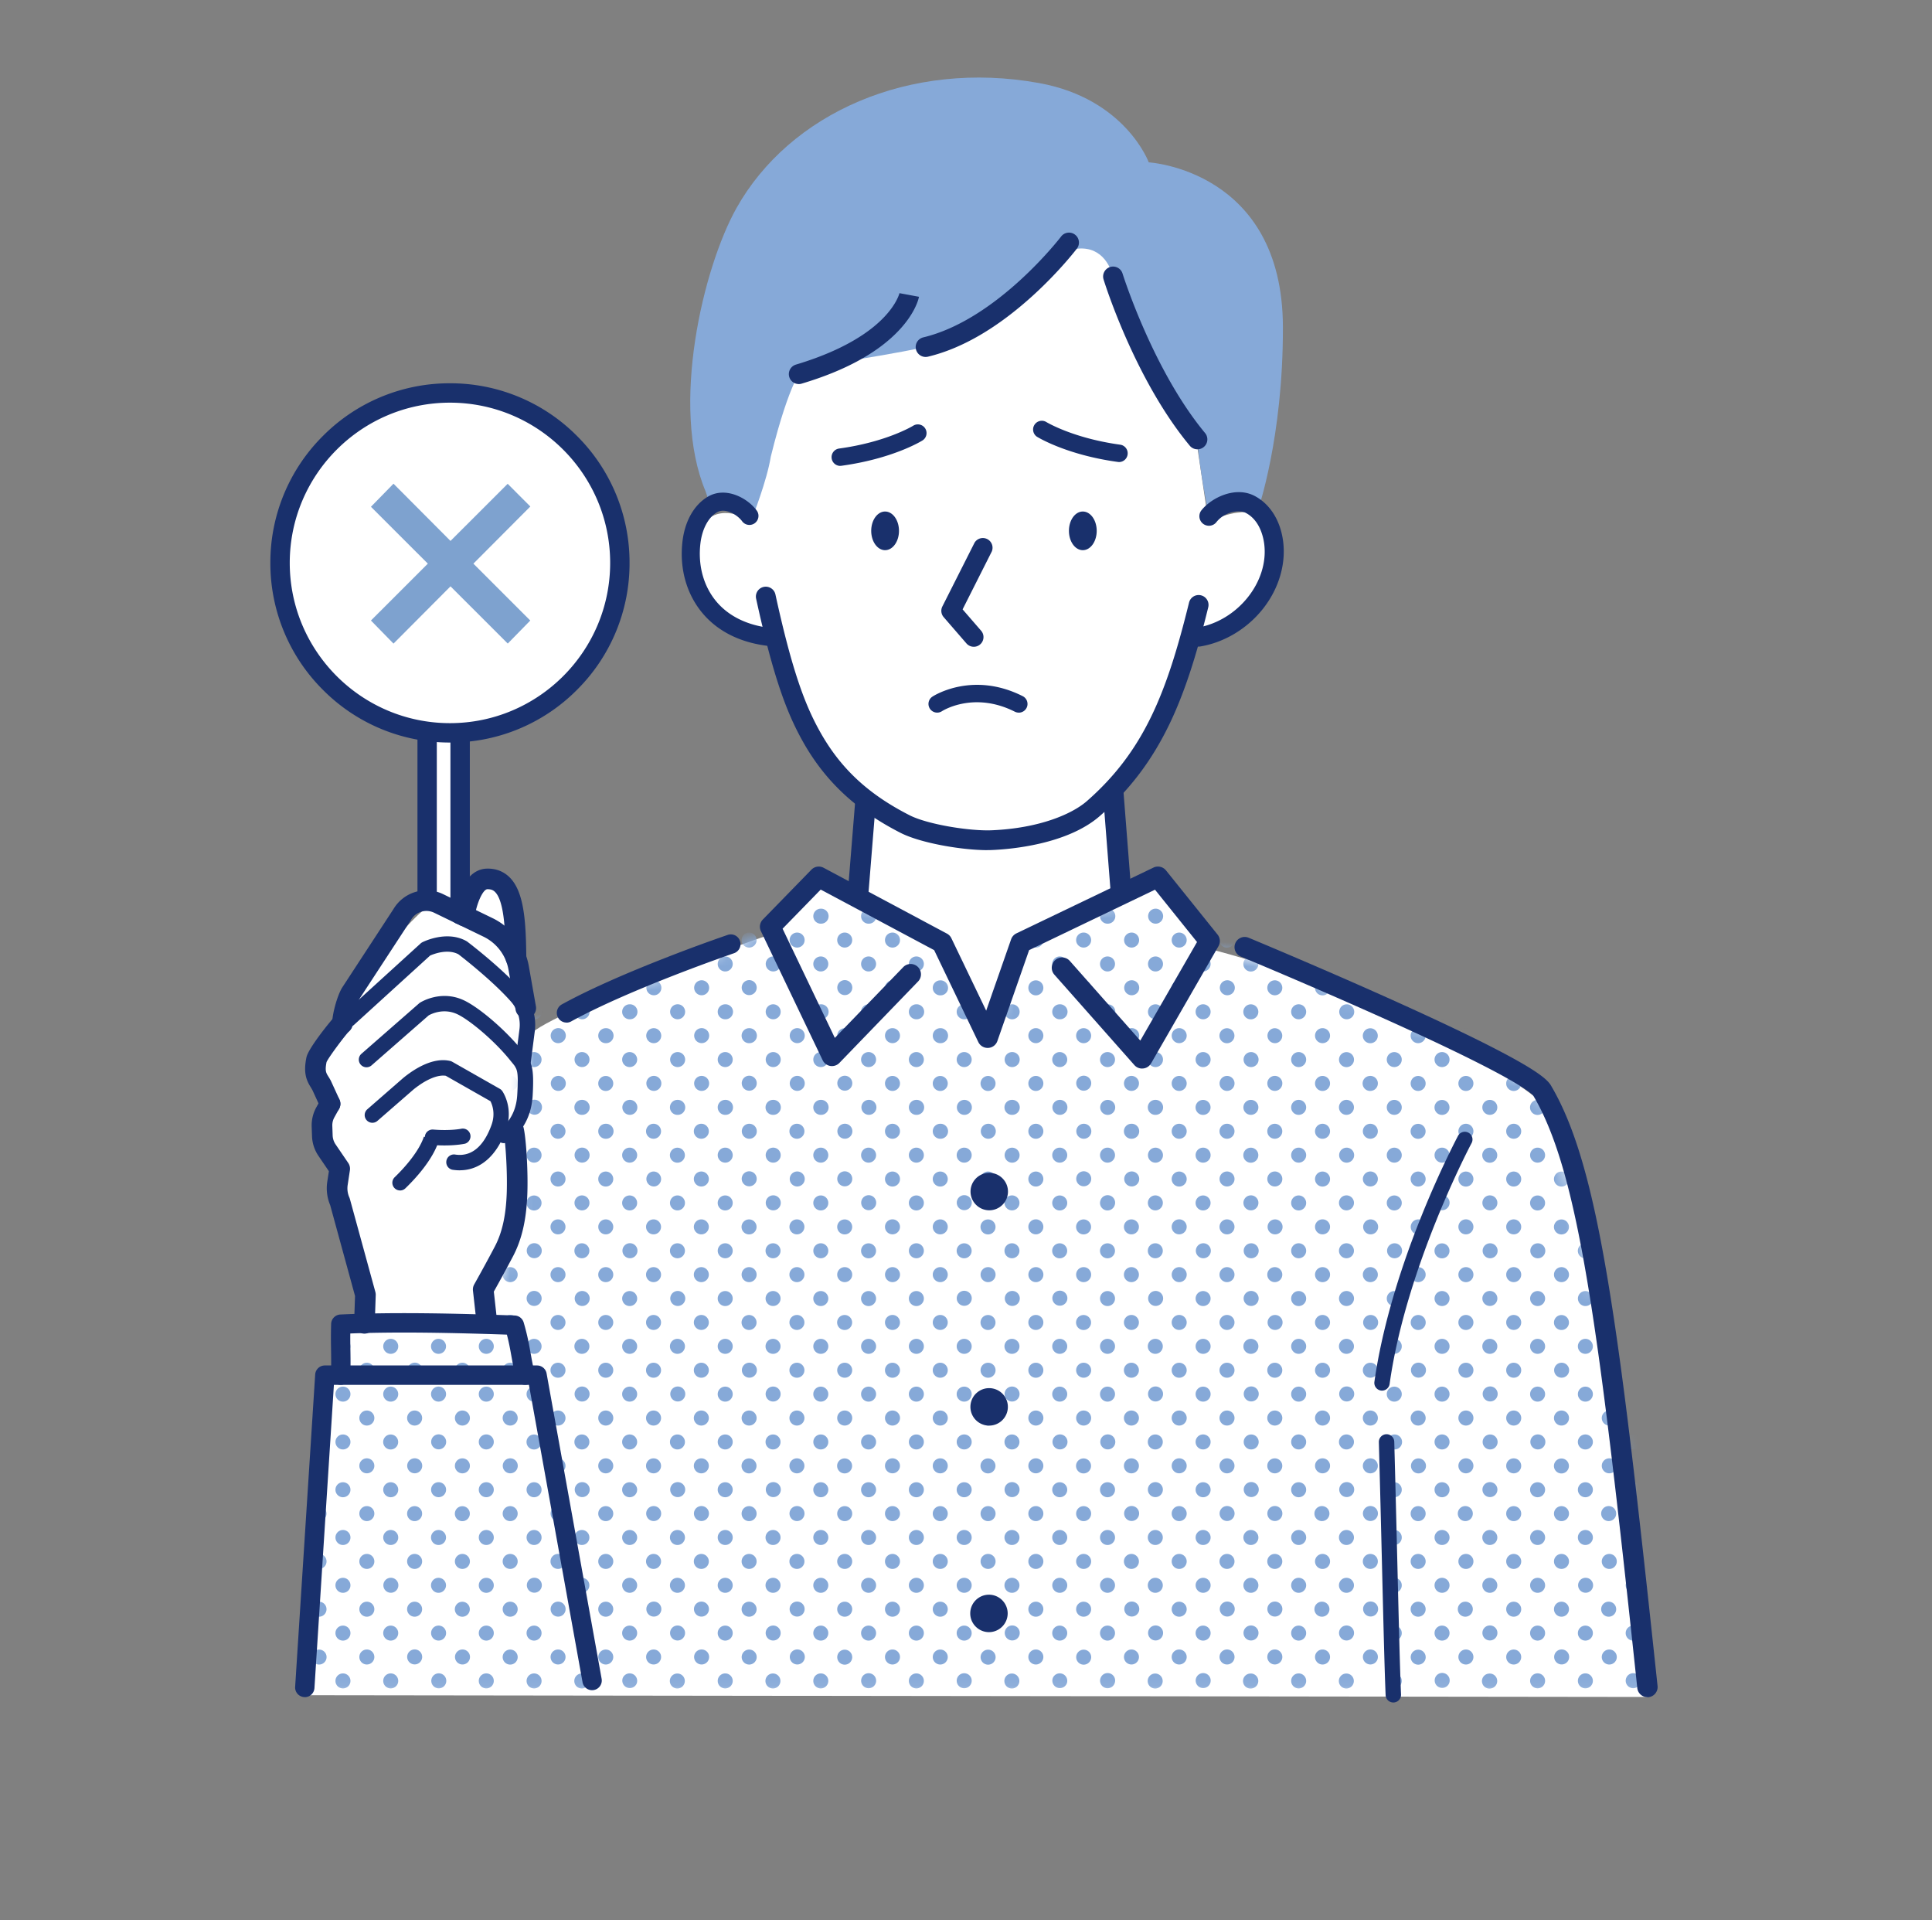
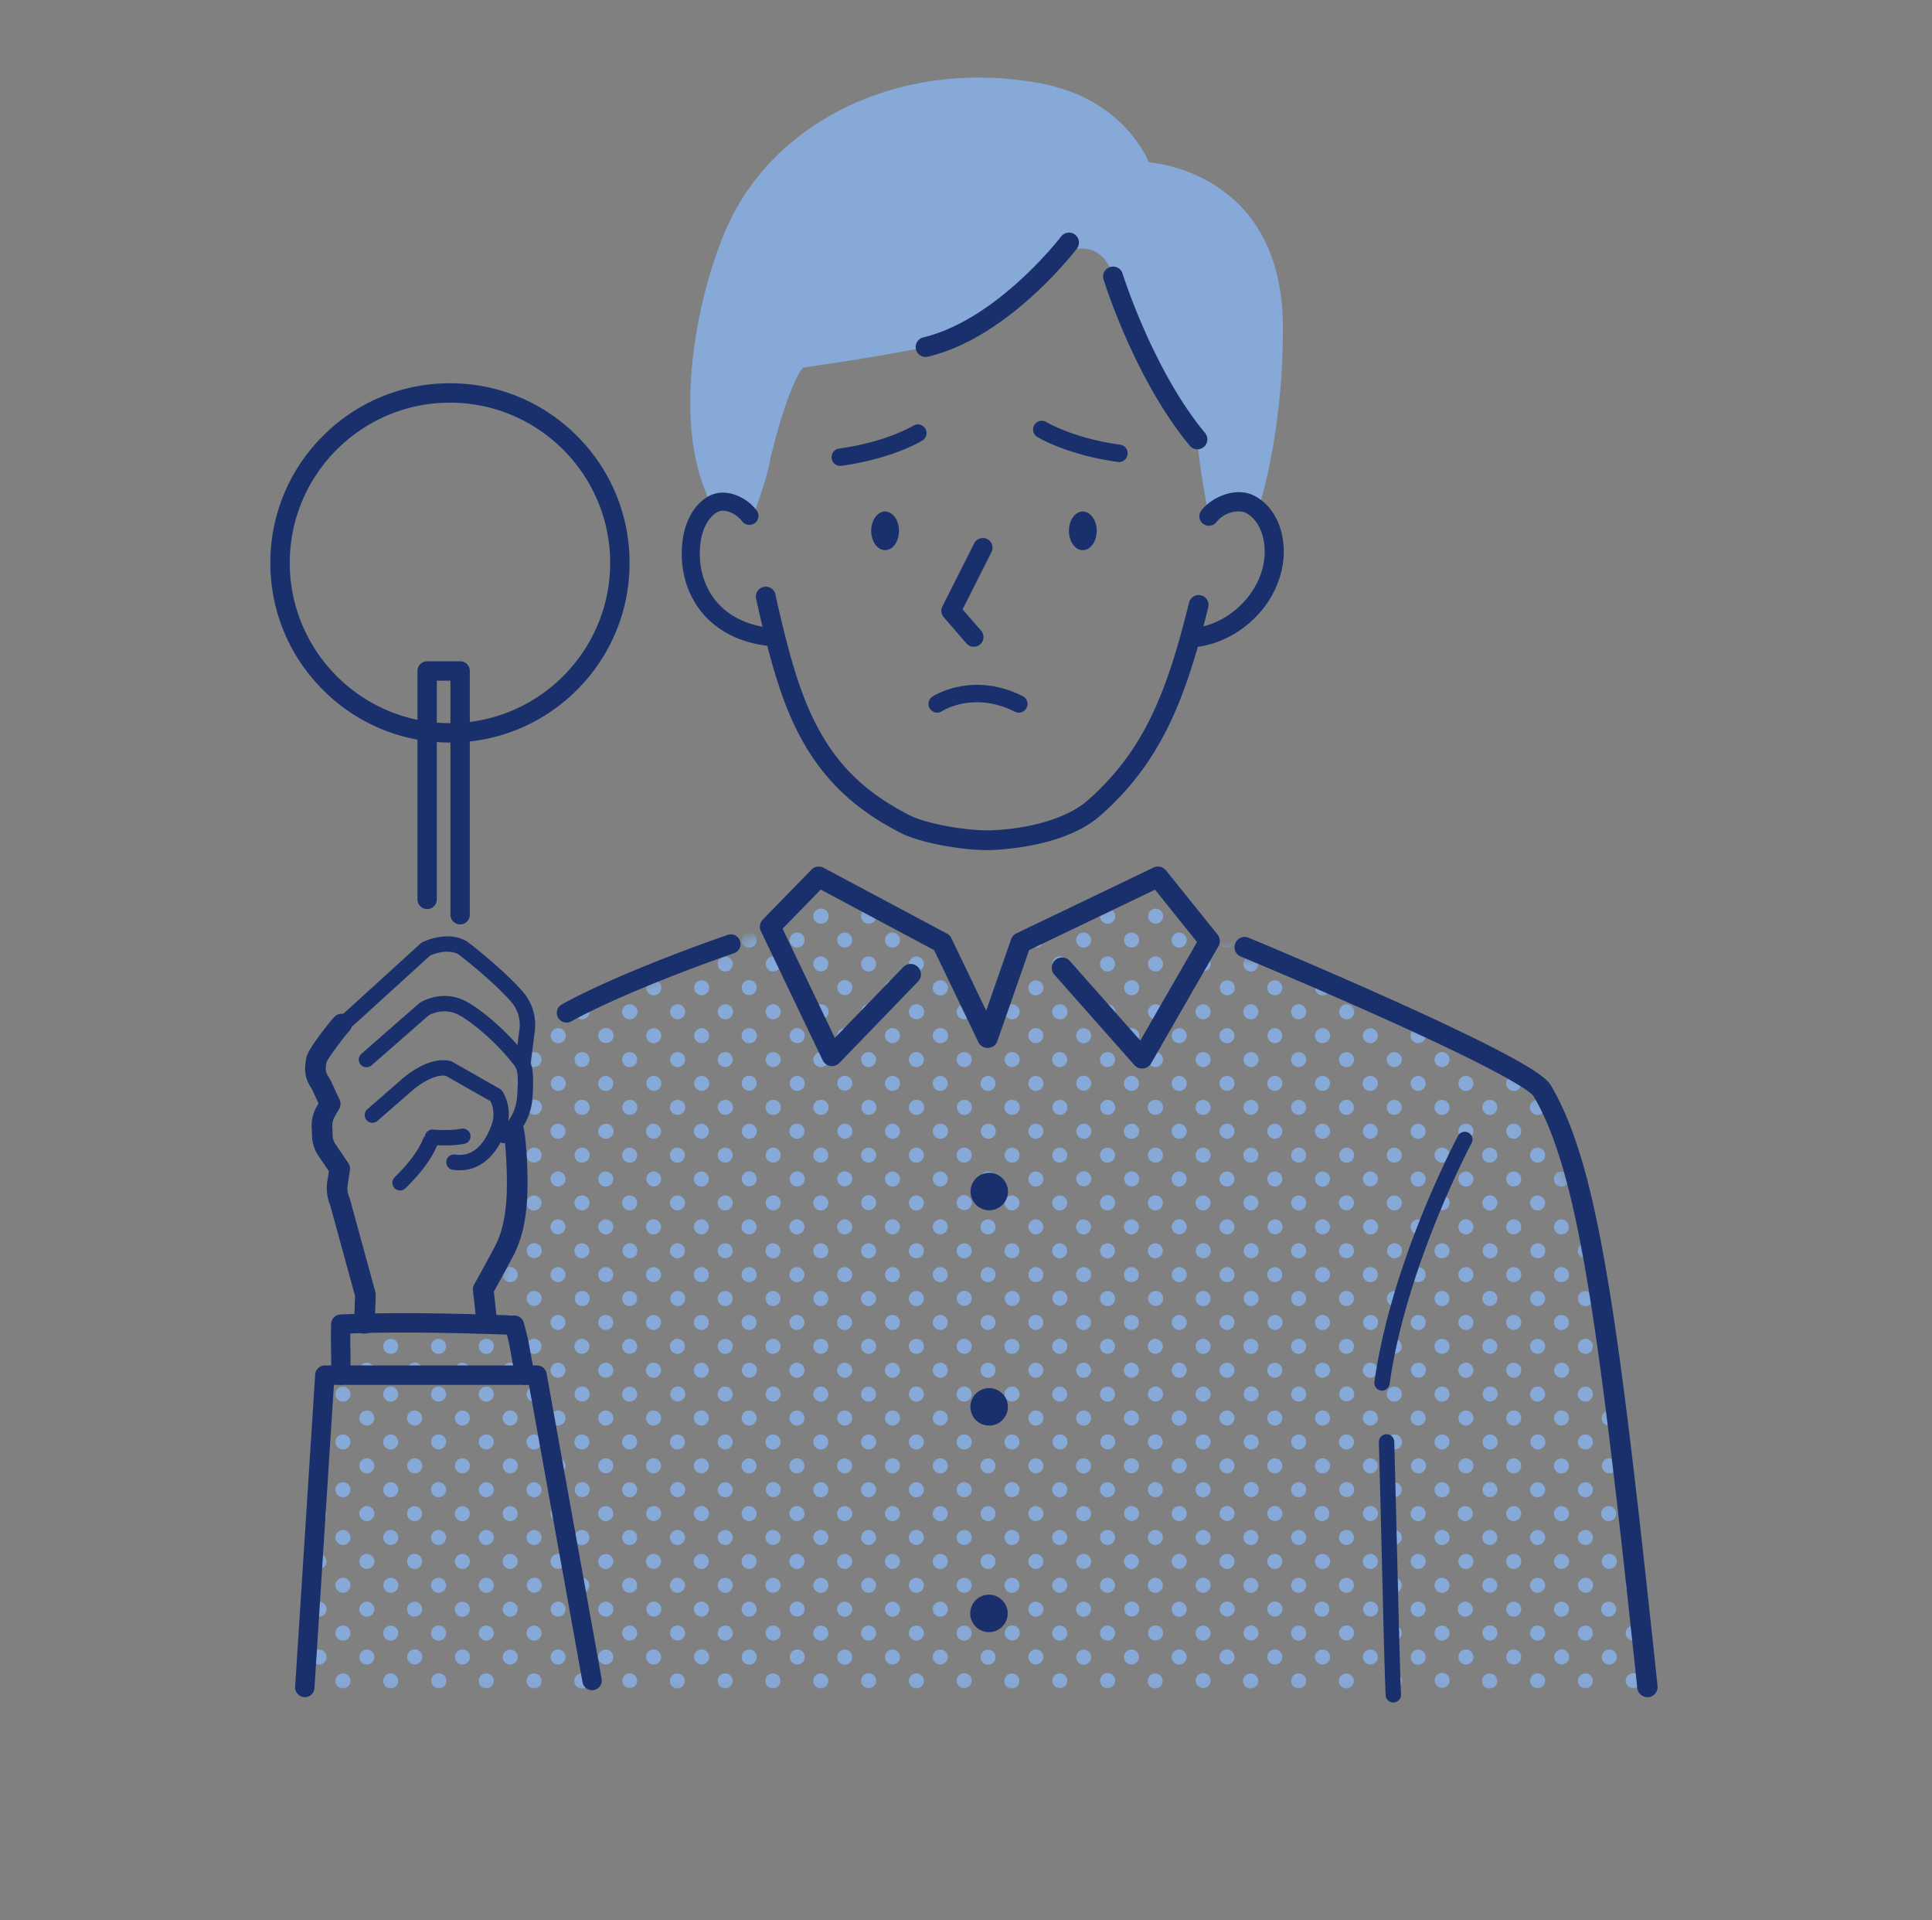
<svg xmlns="http://www.w3.org/2000/svg" width="161" height="160" fill="none">
  <rect width="100%" height="100%" fill="#808080" stroke="none" />
  <g clip-path="url(#a)">
-     <path fill="#fff" d="m25.398 141.241 111.886.145s-3.458-41.985-8.428-49.255c0 0-9.538-8.197-28.067-13.074l-4.299-5.348-3.104.926-.631-8.055s5.092-6.154 6.437-12.853c0 0 5.938-2.221 6.99-4.732 1.053-2.51.545-5.615-2.006-6.326 0 0-1.827-.166-3.458.92l-.939-6.335-7.03-16.997-5.062-.923L65.22 29.967l-3.415 13.08s-3.225-1.676-4.19 2.828c-.967 4.505 2.993 7.037 6.624 7.852 0 0 3.812 11.496 7.883 13.757l-.597 7.37-3.298-1.145-4.047 4.15s-19.4 6.7-20.255 8.616c0 0-.397-4.2-.443-6.028-.05-1.827-.886-5.944-2.099-6.418 0 0-1.39-.702-2.84 1.403l.148-13.717-3.101-.175v14.049s-2.419 1.683-6.339 7.788l-.707 2.532s-2.207 1.898-2.167 3.01c.04 1.107 1.13 3.707 1.13 3.707s-.924 1.41-.647 2.664c.28 1.256 1.447 2.745 1.447 2.745l-.204 1.899 2.345 8.596-.083 2.382-1.972.071-.01 4.246h-1.32l-1.67 26.018.006-.006Z" />
    <mask id="b" width="113" height="68" x="25" y="73" maskUnits="userSpaceOnUse" style="mask-type:luminance">
      <path fill="#fff" d="m25.398 140.961 1.67-26.018h1.32l-.006-4.837 12.462.609v-2.837s2.2-3.101 2.258-7.043c.059-3.941-.304-6.295-.304-6.295s1.006-2.216.957-4.726l.2-4.188 20.224-8.046 4.046-4.151L78.5 78.912l3.803 7.91 2.763-7.91 11.425-5.483 4.299 5.348s22.981 7.615 27.747 12.501c0 0 7.12 19.828 8.748 49.646l-111.886.034v.003Z" />
    </mask>
    <g fill="#86A9D8" mask="url(#b)">
      <path d="M26.745 74.947a.625.625 0 1 0-.318-1.208.625.625 0 0 0 .318 1.208ZM30.57 73.718a.625.625 0 1 0 .001 1.25.625.625 0 0 0-.001-1.25ZM34.702 74.947a.625.625 0 1 0-.288-1.215.625.625 0 0 0 .288 1.215ZM38.533 74.967a.625.625 0 1 0 0-1.249.625.625 0 0 0 0 1.25ZM42.665 74.947a.625.625 0 1 0-.288-1.216.625.625 0 0 0 .288 1.216ZM46.5 74.967a.625.625 0 1 0 0-1.249.625.625 0 0 0 0 1.25ZM50.48 74.967a.625.625 0 1 0 0-1.249.625.625 0 0 0 0 1.25ZM54.462 74.967a.625.625 0 1 0 0-1.249.625.625 0 0 0 0 1.25ZM58.444 74.967a.625.625 0 1 0 0-1.249.625.625 0 0 0 0 1.25ZM62.565 74.956a.625.625 0 1 0-.286-1.216.625.625 0 0 0 .286 1.216ZM66.41 74.967a.625.625 0 1 0 0-1.249.625.625 0 0 0 0 1.25ZM70.534 74.953a.624.624 0 1 0-.287-1.215.624.624 0 0 0 .287 1.215ZM74.373 73.718a.625.625 0 1 0 .001 1.25.625.625 0 0 0 0-1.25ZM78.355 74.967a.625.625 0 1 0 0-1.249.625.625 0 0 0 0 1.25ZM82.48 74.954a.625.625 0 1 0-.288-1.216.625.625 0 0 0 .287 1.216ZM86.32 73.718a.625.625 0 1 0 .002 1.25.625.625 0 0 0-.001-1.25ZM90.445 74.955a.625.625 0 1 0-.287-1.216.625.625 0 0 0 .287 1.216ZM94.284 74.967a.625.625 0 1 0 0-1.249.625.625 0 0 0 0 1.25ZM98.266 73.718a.625.625 0 1 0 0 1.25.625.625 0 0 0 0-1.25ZM102.25 74.967a.625.625 0 1 0 0-1.25.625.625 0 0 0 0 1.25ZM106.232 74.967a.624.624 0 1 0 0-1.248.624.624 0 0 0 0 1.248ZM110.213 73.718a.628.628 0 0 0-.628.625.626.626 0 1 0 .628-.625ZM114.195 74.967a.624.624 0 1 0 0-1.248.624.624 0 0 0 0 1.248ZM118.321 74.957a.625.625 0 1 0-.29-1.216.625.625 0 0 0 .29 1.216ZM122.161 73.718a.628.628 0 0 0-.628.625.626.626 0 1 0 .628-.625ZM126.142 74.967a.625.625 0 1 0 0-1.25.625.625 0 0 0 0 1.25ZM130.266 74.958a.624.624 0 1 0-.287-1.215.625.625 0 1 0 .287 1.215ZM134.109 73.718a.628.628 0 0 0-.628.625.626.626 0 1 0 .628-.625ZM28.58 76.958a.625.625 0 1 0 0-1.249.625.625 0 0 0 0 1.25ZM32.56 76.958a.625.625 0 1 0 .001-1.249.625.625 0 0 0 0 1.25ZM36.676 76.944a.625.625 0 1 0-.265-1.22.625.625 0 0 0 .265 1.22ZM40.524 75.709a.625.625 0 1 0 0 1.25.625.625 0 0 0 0-1.25ZM44.505 76.958a.625.625 0 1 0 0-1.249.625.625 0 0 0 0 1.25ZM48.63 76.943a.625.625 0 1 0-.288-1.216.625.625 0 0 0 .287 1.216ZM52.472 76.958a.625.625 0 1 0 0-1.249.625.625 0 0 0 0 1.25ZM56.595 76.945a.625.625 0 1 0-.287-1.216.625.625 0 0 0 .287 1.216ZM60.435 76.958a.625.625 0 1 0 0-1.249.625.625 0 0 0 0 1.25ZM64.56 76.946a.625.625 0 1 0-.287-1.216.625.625 0 0 0 .287 1.216ZM68.4 76.958a.625.625 0 1 0 0-1.249.625.625 0 0 0 0 1.25ZM72.382 76.958a.625.625 0 1 0 0-1.249.625.625 0 0 0 0 1.25ZM76.364 76.958a.625.625 0 1 0 0-1.249.625.625 0 0 0 0 1.25ZM80.349 76.958a.625.625 0 1 0 0-1.249.625.625 0 0 0 0 1.25ZM84.47 76.944a.625.625 0 1 0-.286-1.215.625.625 0 0 0 .287 1.215ZM88.312 76.958a.625.625 0 1 0 0-1.249.625.625 0 0 0 0 1.25ZM92.293 76.958a.625.625 0 1 0 0-1.249.625.625 0 0 0 0 1.25ZM96.416 76.948a.625.625 0 1 0-.287-1.215.625.625 0 0 0 .287 1.215ZM100.259 76.958a.625.625 0 1 0 0-1.25.625.625 0 0 0 0 1.25ZM104.381 76.946a.625.625 0 1 0-.287-1.216.625.625 0 0 0 .287 1.216ZM108.222 76.958a.625.625 0 1 0 0-1.25.625.625 0 0 0 0 1.25ZM112.344 76.948a.624.624 0 1 0-.287-1.216.625.625 0 1 0 .287 1.216ZM116.189 76.958a.624.624 0 1 0 0-1.248.624.624 0 0 0 0 1.248ZM120.17 76.958a.625.625 0 1 0 0-1.25.625.625 0 0 0 0 1.25ZM124.292 76.948a.625.625 0 1 0-.287-1.217.625.625 0 0 0 .287 1.217ZM128.133 76.958a.625.625 0 1 0 0-1.25.625.625 0 0 0 0 1.25ZM132.115 76.958a.624.624 0 1 0 0-1.248.624.624 0 0 0 0 1.248ZM136.099 76.958a.625.625 0 1 0 0-1.25.625.625 0 0 0 0 1.25ZM26.585 78.949a.625.625 0 1 0 0-1.25.625.625 0 0 0 0 1.25ZM30.57 77.7a.625.625 0 1 0 0 1.25.625.625 0 0 0 0-1.25ZM34.552 78.949a.625.625 0 1 0 0-1.25.625.625 0 0 0 0 1.25ZM38.676 78.931a.625.625 0 1 0-.286-1.216.625.625 0 0 0 .286 1.216ZM42.515 78.949a.625.625 0 1 0 0-1.25.625.625 0 0 0 0 1.25ZM46.638 78.935a.625.625 0 1 0-.287-1.216.625.625 0 0 0 .287 1.216ZM50.48 78.949a.625.625 0 1 0 0-1.25.625.625 0 0 0 0 1.25ZM54.604 78.937a.625.625 0 1 0-.287-1.216.625.625 0 0 0 .287 1.216ZM58.583 78.936a.625.625 0 1 0-.287-1.216.625.625 0 0 0 .287 1.216ZM62.425 78.949a.625.625 0 1 0 0-1.25.625.625 0 0 0 0 1.25ZM66.552 78.937a.625.625 0 1 0-.287-1.216.625.625 0 0 0 .287 1.216ZM70.392 78.949a.625.625 0 1 0 0-1.25.625.625 0 0 0 0 1.25ZM74.373 77.7a.625.625 0 1 0 .001 1.25.625.625 0 0 0 0-1.25ZM78.355 78.949a.625.625 0 1 0 0-1.25.625.625 0 0 0 0 1.25ZM82.34 78.949a.625.625 0 1 0 0-1.25.625.625 0 0 0 0 1.25ZM86.32 77.7a.625.625 0 1 0 .002 1.25.625.625 0 0 0-.001-1.25ZM90.302 78.949a.625.625 0 1 0 0-1.25.625.625 0 0 0 0 1.25ZM94.425 78.937a.625.625 0 1 0-.287-1.216.625.625 0 0 0 .287 1.216ZM98.266 77.7a.625.625 0 1 0 0 1.25.625.625 0 0 0 0-1.25ZM102.39 78.938a.625.625 0 1 0-.287-1.217.625.625 0 0 0 .287 1.217ZM106.373 78.937a.625.625 0 1 0-.287-1.217.625.625 0 0 0 .287 1.217ZM110.213 77.7a.628.628 0 0 0-.628.624.626.626 0 1 0 .628-.624ZM114.336 78.939a.625.625 0 1 0-.29-1.217.625.625 0 0 0 .29 1.217ZM118.179 78.949a.625.625 0 1 0 0-1.25.625.625 0 0 0 0 1.25ZM122.161 77.7a.628.628 0 0 0-.628.624.626.626 0 1 0 .628-.624ZM126.142 78.949a.625.625 0 1 0 0-1.25.625.625 0 0 0 0 1.25ZM130.124 78.949a.625.625 0 1 0 0-1.25.625.625 0 0 0 0 1.25ZM134.109 77.7a.628.628 0 0 0-.628.624.626.626 0 1 0 .628-.624ZM28.58 80.94a.625.625 0 1 0 0-1.25.625.625 0 0 0 0 1.25ZM32.56 80.94a.625.625 0 1 0 0-1.25.625.625 0 0 0 0 1.25ZM36.675 80.926a.625.625 0 1 0-.266-1.22.625.625 0 0 0 .266 1.22ZM40.524 79.69a.625.625 0 1 0 0 1.25.625.625 0 0 0 0-1.25ZM44.505 80.94a.625.625 0 1 0 0-1.25.625.625 0 0 0 0 1.25ZM48.63 80.926a.625.625 0 1 0-.287-1.216.625.625 0 0 0 .287 1.216ZM52.472 80.94a.625.625 0 1 0 0-1.25.625.625 0 0 0 0 1.25ZM56.592 80.928a.625.625 0 1 0-.287-1.216.625.625 0 0 0 .287 1.216ZM60.435 80.94a.625.625 0 1 0 0-1.25.625.625 0 0 0 0 1.25ZM64.56 80.925a.625.625 0 1 0-.286-1.215.625.625 0 0 0 .287 1.216ZM68.4 80.94a.625.625 0 1 0 0-1.25.625.625 0 0 0 0 1.25ZM72.382 80.94a.625.625 0 1 0 0-1.25.625.625 0 0 0 0 1.25ZM76.364 80.94a.625.625 0 1 0 0-1.25.625.625 0 0 0 0 1.25ZM80.349 80.94a.625.625 0 1 0 0-1.25.625.625 0 0 0 0 1.25ZM84.472 80.927a.625.625 0 1 0-.287-1.216.625.625 0 0 0 .287 1.216ZM88.312 80.94a.625.625 0 1 0 0-1.25.625.625 0 0 0 0 1.25ZM92.293 80.94a.625.625 0 1 0 0-1.25.625.625 0 0 0 0 1.25ZM96.417 80.928a.625.625 0 1 0-.287-1.216.625.625 0 0 0 .287 1.216ZM100.259 80.94a.625.625 0 1 0 0-1.25.625.625 0 0 0 0 1.25ZM104.382 80.929a.625.625 0 1 0-.287-1.217.625.625 0 0 0 .287 1.217ZM108.222 80.94a.625.625 0 1 0 0-1.25.625.625 0 0 0 0 1.25ZM112.345 80.93a.625.625 0 1 0-.29-1.216.625.625 0 0 0 .29 1.216ZM116.189 80.94a.624.624 0 1 0 0-1.248.624.624 0 0 0 0 1.248ZM120.17 80.94a.625.625 0 1 0 0-1.25.625.625 0 0 0 0 1.25ZM124.293 80.93a.624.624 0 1 0-.287-1.215.624.624 0 0 0 .287 1.215ZM128.133 80.94a.625.625 0 1 0 0-1.25.625.625 0 0 0 0 1.25ZM132.115 80.94a.624.624 0 1 0 0-1.248.624.624 0 0 0 0 1.248ZM136.099 80.94a.625.625 0 1 0 0-1.25.625.625 0 0 0 0 1.25ZM27.192 82.466a.625.625 0 1 0-1.213-.3.625.625 0 0 0 1.213.3ZM30.57 81.681a.625.625 0 1 0 0 1.25.625.625 0 0 0 0-1.25ZM35.128 82.545a.625.625 0 1 0-1.156-.476.625.625 0 0 0 1.156.476ZM38.63 82.924a.625.625 0 1 0-.2-1.233.625.625 0 0 0 .2 1.233ZM43.09 82.547a.625.625 0 1 0-1.155-.476.625.625 0 0 0 1.156.476ZM46.604 82.919a.625.625 0 1 0-.2-1.233.625.625 0 0 0 .2 1.233ZM50.48 82.93a.625.625 0 1 0 0-1.249.625.625 0 0 0 0 1.25ZM54.566 82.92a.625.625 0 1 0-.2-1.233.625.625 0 0 0 .2 1.233ZM58.548 82.919a.625.625 0 1 0-.2-1.233.625.625 0 0 0 .2 1.233ZM63.002 82.547a.625.625 0 1 0-1.154-.478.625.625 0 0 0 1.154.478ZM66.513 82.92a.625.625 0 1 0-.2-1.234.625.625 0 0 0 .2 1.233ZM70.967 82.547a.625.625 0 1 0-1.154-.478.625.625 0 0 0 1.154.478ZM74.373 81.681a.625.625 0 1 0 .001 1.25.625.625 0 0 0 0-1.25ZM78.355 82.93a.625.625 0 1 0 0-1.249.625.625 0 0 0 0 1.25ZM82.915 82.546a.625.625 0 1 0-1.154-.478.625.625 0 0 0 1.154.478ZM86.32 81.681a.625.625 0 1 0 .002 1.25.625.625 0 0 0-.001-1.25ZM90.88 82.546a.625.625 0 1 0-1.155-.478.625.625 0 0 0 1.154.478ZM94.386 82.918a.625.625 0 1 0-.2-1.233.625.625 0 0 0 .2 1.233ZM98.266 81.681a.625.625 0 1 0 0 1.25.625.625 0 0 0 0-1.25ZM102.354 82.918a.625.625 0 1 0-.2-1.233.625.625 0 0 0 .2 1.233ZM106.334 82.917a.624.624 0 1 0-.2-1.232.624.624 0 0 0 .2 1.232ZM110.213 81.681a.628.628 0 0 0-.628.625.626.626 0 1 0 .628-.625ZM114.299 82.918a.625.625 0 1 0-.202-1.233.625.625 0 0 0 .202 1.233ZM118.753 82.545a.624.624 0 1 0-1.153-.479.624.624 0 0 0 1.153.479ZM122.161 81.681a.628.628 0 0 0-.628.625.626.626 0 1 0 .628-.625ZM126.142 82.93a.625.625 0 1 0 0-1.25.625.625 0 0 0 0 1.25ZM130.7 82.546a.625.625 0 1 0-1.156-.477.625.625 0 0 0 1.156.477ZM134.109 81.681a.628.628 0 0 0-.628.625.626.626 0 1 0 .628-.625ZM138.665 82.546a.624.624 0 1 0-1.153-.478.624.624 0 0 0 1.153.478ZM28.58 84.924a.625.625 0 1 0 0-1.249.625.625 0 0 0 0 1.25ZM32.56 84.924a.625.625 0 1 0 .001-1.249.625.625 0 0 0 0 1.25ZM36.677 84.909a.625.625 0 1 0-.266-1.22.625.625 0 0 0 .266 1.22ZM40.524 83.672a.625.625 0 1 0 0 1.25.625.625 0 0 0 0-1.25ZM44.505 84.924a.625.625 0 1 0 0-1.249.625.625 0 0 0 0 1.25ZM48.631 84.912a.625.625 0 1 0-.286-1.216.625.625 0 0 0 .286 1.216ZM52.472 84.924a.625.625 0 1 0 0-1.249.625.625 0 0 0 0 1.25ZM56.594 84.91a.625.625 0 1 0-.287-1.216.625.625 0 0 0 .287 1.216ZM60.435 84.924a.625.625 0 1 0 0-1.249.625.625 0 0 0 0 1.25ZM64.56 84.911a.625.625 0 1 0-.288-1.216.625.625 0 0 0 .287 1.216ZM68.4 84.924a.625.625 0 1 0 0-1.249.625.625 0 0 0 0 1.25ZM72.382 84.924a.625.625 0 1 0 0-1.249.625.625 0 0 0 0 1.25ZM76.364 84.924a.625.625 0 1 0 0-1.249.625.625 0 0 0 0 1.25ZM80.349 84.924a.625.625 0 1 0 0-1.249.625.625 0 0 0 0 1.25ZM84.47 84.913a.625.625 0 1 0-.287-1.216.625.625 0 0 0 .287 1.216ZM88.312 84.924a.625.625 0 1 0 0-1.249.625.625 0 0 0 0 1.25ZM92.293 84.924a.625.625 0 1 0 0-1.249.625.625 0 0 0 0 1.25ZM96.415 84.914a.625.625 0 1 0-.287-1.216.625.625 0 0 0 .287 1.216ZM100.259 84.924a.625.625 0 1 0 0-1.25.625.625 0 0 0 0 1.25ZM104.381 84.912a.625.625 0 1 0-.29-1.217.625.625 0 0 0 .29 1.217ZM108.222 84.924a.625.625 0 1 0 0-1.25.625.625 0 0 0 0 1.25ZM112.346 84.913a.624.624 0 1 0-.285-1.214.624.624 0 0 0 .285 1.214ZM116.189 84.924a.624.624 0 1 0 0-1.248.624.624 0 0 0 0 1.248ZM120.17 84.924a.625.625 0 1 0 0-1.25.625.625 0 0 0 0 1.25ZM124.291 84.913a.625.625 0 1 0-.287-1.216.625.625 0 0 0 .287 1.216ZM128.133 84.924a.625.625 0 1 0 0-1.25.625.625 0 0 0 0 1.25ZM132.115 84.924a.624.624 0 1 0 0-1.248.624.624 0 0 0 0 1.248ZM136.099 84.924a.625.625 0 1 0 0-1.25.625.625 0 0 0 0 1.25ZM26.585 86.915a.625.625 0 1 0 0-1.249.625.625 0 0 0 0 1.25ZM30.57 85.663a.625.625 0 1 0 .001 1.25.625.625 0 0 0-.001-1.25ZM34.552 86.915a.625.625 0 1 0 0-1.249.625.625 0 0 0 0 1.25ZM38.678 86.898a.624.624 0 1 0-.286-1.215.624.624 0 0 0 .286 1.215ZM42.515 86.915a.625.625 0 1 0 0-1.25.625.625 0 0 0 0 1.25ZM46.64 86.9a.625.625 0 1 0-.287-1.215.625.625 0 0 0 .287 1.216ZM50.48 86.915a.625.625 0 1 0 0-1.249.625.625 0 0 0 0 1.25ZM54.603 86.902a.625.625 0 1 0-.287-1.216.625.625 0 0 0 .287 1.216ZM58.586 86.901a.625.625 0 1 0-.287-1.215.625.625 0 0 0 .287 1.215ZM62.425 86.915a.625.625 0 1 0 0-1.249.625.625 0 0 0 0 1.25ZM66.551 86.902a.625.625 0 1 0-.287-1.215.625.625 0 0 0 .287 1.215ZM70.392 86.915a.625.625 0 1 0 0-1.249.625.625 0 0 0 0 1.25ZM74.373 85.663a.625.625 0 1 0 .001 1.25.625.625 0 0 0 0-1.25ZM78.355 86.915a.625.625 0 1 0 0-1.249.625.625 0 0 0 0 1.25ZM82.34 86.915a.625.625 0 1 0 0-1.25.625.625 0 0 0 0 1.25ZM86.32 85.663a.625.625 0 1 0 .002 1.25.625.625 0 0 0-.001-1.25ZM90.302 86.915a.625.625 0 1 0 0-1.25.625.625 0 0 0 0 1.25ZM94.424 86.902a.625.625 0 1 0-.287-1.215.625.625 0 0 0 .287 1.215ZM98.266 85.663a.625.625 0 1 0 0 1.25.625.625 0 0 0 0-1.25ZM102.39 86.903a.625.625 0 1 0-.29-1.216.625.625 0 0 0 .29 1.216ZM106.372 86.903a.625.625 0 1 0-.287-1.217.625.625 0 0 0 .287 1.216ZM110.213 85.663a.628.628 0 0 0-.628.624.626.626 0 1 0 .628-.624ZM114.335 86.904a.624.624 0 1 0-.287-1.215.624.624 0 0 0 .287 1.215ZM118.179 86.915a.625.625 0 1 0 0-1.25.625.625 0 0 0 0 1.25ZM122.161 85.663a.628.628 0 0 0-.628.624.626.626 0 1 0 .628-.624ZM126.142 86.915a.625.625 0 1 0 0-1.25.625.625 0 0 0 0 1.25ZM130.124 86.915a.625.625 0 1 0 0-1.25.625.625 0 0 0 0 1.25ZM134.109 85.663a.628.628 0 0 0-.628.624.626.626 0 1 0 .628-.624ZM28.58 88.906a.625.625 0 1 0 0-1.25.625.625 0 0 0 0 1.25ZM32.56 88.906a.625.625 0 1 0 .001-1.25.625.625 0 0 0 0 1.25ZM36.675 88.892a.625.625 0 1 0-.266-1.221.625.625 0 0 0 .266 1.22ZM40.524 87.654a.625.625 0 1 0 0 1.25.625.625 0 0 0 0-1.25ZM44.505 88.906a.625.625 0 1 0 0-1.25.625.625 0 0 0 0 1.25ZM48.63 88.892a.625.625 0 1 0-.288-1.216.625.625 0 0 0 .287 1.216ZM52.472 88.906a.625.625 0 1 0 0-1.25.625.625 0 0 0 0 1.25ZM56.595 88.893a.625.625 0 1 0-.287-1.216.625.625 0 0 0 .287 1.216ZM60.435 88.906a.625.625 0 1 0 0-1.25.625.625 0 0 0 0 1.25ZM64.56 88.894a.625.625 0 1 0-.287-1.216.625.625 0 0 0 .287 1.216ZM68.4 88.906a.625.625 0 1 0 0-1.25.625.625 0 0 0 0 1.25ZM72.382 88.906a.625.625 0 1 0 0-1.25.625.625 0 0 0 0 1.25ZM76.364 88.906a.625.625 0 1 0 0-1.25.625.625 0 0 0 0 1.25ZM80.349 88.906a.625.625 0 1 0 0-1.25.625.625 0 0 0 0 1.25ZM84.47 88.893a.625.625 0 1 0-.286-1.216.625.625 0 0 0 .287 1.216ZM88.312 88.906a.625.625 0 1 0 0-1.25.625.625 0 0 0 0 1.25ZM92.293 88.906a.625.625 0 1 0 0-1.25.625.625 0 0 0 0 1.25ZM96.416 88.893a.625.625 0 1 0-.287-1.216.625.625 0 0 0 .287 1.216ZM100.259 88.906a.625.625 0 1 0 0-1.25.625.625 0 0 0 0 1.25ZM104.381 88.894a.625.625 0 1 0-.287-1.216.625.625 0 0 0 .287 1.216ZM108.222 88.906a.625.625 0 1 0 0-1.25.625.625 0 0 0 0 1.25ZM112.344 88.896a.625.625 0 1 0-.289-1.216.625.625 0 0 0 .289 1.216ZM116.189 88.906a.624.624 0 1 0 0-1.248.624.624 0 0 0 0 1.248ZM120.17 88.906a.625.625 0 1 0 0-1.25.625.625 0 0 0 0 1.25ZM124.292 88.896a.624.624 0 1 0-.285-1.214.624.624 0 0 0 .285 1.214ZM128.133 88.906a.625.625 0 1 0 0-1.25.625.625 0 0 0 0 1.25ZM132.115 88.906a.624.624 0 1 0 0-1.248.624.624 0 0 0 0 1.248ZM136.099 88.906a.625.625 0 1 0 0-1.25.625.625 0 0 0 0 1.25ZM27.195 90.43a.625.625 0 1 0-1.213-.3.625.625 0 0 0 1.213.3ZM30.57 89.644a.625.625 0 1 0 0 1.25.625.625 0 0 0 0-1.25ZM35.128 90.512a.625.625 0 1 0-1.155-.476.625.625 0 0 0 1.155.476ZM38.632 90.89a.625.625 0 1 0-.2-1.234.625.625 0 0 0 .2 1.233ZM43.094 90.511a.625.625 0 1 0-1.155-.475.625.625 0 0 0 1.155.475ZM46.603 90.887a.625.625 0 1 0-.2-1.233.625.625 0 0 0 .2 1.233ZM50.48 90.897a.625.625 0 1 0 0-1.25.625.625 0 0 0 0 1.25ZM54.565 90.885a.625.625 0 1 0-.2-1.233.625.625 0 0 0 .2 1.233ZM58.547 90.887a.625.625 0 1 0-.2-1.233.625.625 0 0 0 .2 1.233ZM63.005 90.512a.625.625 0 1 0-1.154-.478.625.625 0 0 0 1.154.478ZM66.515 90.884a.625.625 0 1 0-.2-1.233.625.625 0 0 0 .2 1.233ZM70.97 90.51a.625.625 0 1 0-1.154-.479.625.625 0 0 0 1.154.478ZM74.373 89.644a.625.625 0 1 0 .001 1.25.625.625 0 0 0 0-1.25ZM78.355 90.897a.625.625 0 1 0 0-1.25.625.625 0 0 0 0 1.25ZM82.915 90.511a.625.625 0 1 0-1.155-.478.625.625 0 0 0 1.155.478ZM86.32 89.644a.625.625 0 1 0 .002 1.25.625.625 0 0 0-.001-1.25ZM90.879 90.511a.625.625 0 1 0-1.154-.478.625.625 0 0 0 1.154.478ZM94.39 90.883a.625.625 0 1 0-.201-1.234.625.625 0 0 0 .2 1.234ZM98.266 89.644a.625.625 0 1 0 0 1.25.625.625 0 0 0 0-1.25ZM102.354 90.883a.624.624 0 1 0-.2-1.232.624.624 0 0 0 .2 1.232ZM106.336 90.882a.625.625 0 1 0-.2-1.234.625.625 0 0 0 .2 1.234ZM110.213 89.644a.628.628 0 0 0-.628.625.626.626 0 1 0 .628-.625ZM114.298 90.883a.623.623 0 1 0-.2-1.233.625.625 0 1 0 .2 1.233ZM118.756 90.51a.624.624 0 1 0-1.153-.478.624.624 0 0 0 1.153.478ZM122.161 89.644a.628.628 0 0 0-.628.625.626.626 0 1 0 .628-.625ZM126.142 90.897a.625.625 0 1 0 0-1.25.625.625 0 0 0 0 1.25ZM130.703 90.512a.625.625 0 1 0-1.156-.478.625.625 0 0 0 1.156.478ZM134.109 89.644a.628.628 0 0 0-.628.625.626.626 0 1 0 .628-.625ZM138.668 90.509a.624.624 0 1 0-1.153-.479.624.624 0 0 0 1.153.479ZM28.58 92.887a.625.625 0 1 0 0-1.249.625.625 0 0 0 0 1.25ZM32.712 92.865a.625.625 0 1 0-.289-1.216.625.625 0 0 0 .289 1.216ZM36.857 92.804a.625.625 0 1 0-.638-1.073.625.625 0 0 0 .638 1.073ZM40.524 91.635a.625.625 0 1 0 0 1.25.625.625 0 0 0 0-1.25ZM44.657 92.865a.625.625 0 1 0-.288-1.215.625.625 0 0 0 .288 1.215ZM48.49 92.887a.625.625 0 1 0 0-1.249.625.625 0 0 0 0 1.25ZM52.613 92.874a.625.625 0 1 0-.287-1.216.625.625 0 0 0 .287 1.216ZM56.453 92.887a.625.625 0 1 0 0-1.249.625.625 0 0 0 0 1.25ZM60.435 92.887a.625.625 0 1 0 0-1.249.625.625 0 0 0 0 1.25ZM64.42 92.887a.625.625 0 1 0 0-1.249.625.625 0 0 0 0 1.25ZM68.4 92.887a.625.625 0 1 0 0-1.249.625.625 0 0 0 0 1.25ZM72.523 92.875a.625.625 0 1 0-.287-1.215.625.625 0 0 0 .287 1.215ZM76.364 92.887a.625.625 0 1 0 0-1.249.625.625 0 0 0 0 1.25ZM80.489 92.876a.625.625 0 1 0-.287-1.216.625.625 0 0 0 .287 1.216ZM84.33 92.887a.625.625 0 1 0 0-1.249.625.625 0 0 0 0 1.25ZM88.451 92.875a.625.625 0 1 0-.287-1.216.625.625 0 0 0 .287 1.216ZM92.434 92.877a.625.625 0 1 0-.287-1.216.625.625 0 0 0 .287 1.216ZM96.275 92.887a.625.625 0 1 0 0-1.249.625.625 0 0 0 0 1.25ZM100.399 92.875a.625.625 0 1 0-.287-1.217.625.625 0 0 0 .287 1.217ZM104.241 92.887a.624.624 0 1 0 0-1.248.624.624 0 0 0 0 1.248ZM108.222 92.887a.625.625 0 1 0 0-1.25.625.625 0 0 0 0 1.25ZM112.204 92.887a.625.625 0 1 0 0-1.25.625.625 0 0 0 0 1.25ZM116.189 92.887a.624.624 0 1 0 0-1.248.624.624 0 0 0 0 1.248ZM120.31 92.876a.624.624 0 1 0-.287-1.215.624.624 0 1 0 .287 1.215ZM124.152 92.887a.624.624 0 1 0 0-1.248.624.624 0 0 0 0 1.248ZM128.272 92.878a.625.625 0 1 0-.287-1.217.625.625 0 0 0 .287 1.217ZM132.255 92.877a.625.625 0 1 0-.287-1.216.625.625 0 0 0 .287 1.216ZM136.241 92.876a.624.624 0 1 0-.287-1.216.624.624 0 1 0 .287 1.216ZM26.746 94.857a.625.625 0 1 0-.318-1.208.625.625 0 0 0 .318 1.208ZM30.57 93.629a.625.625 0 1 0 0 1.25.625.625 0 0 0 0-1.25ZM34.702 94.856a.625.625 0 1 0-.288-1.215.625.625 0 0 0 .288 1.215ZM38.533 94.878a.625.625 0 1 0 0-1.25.625.625 0 0 0 0 1.25ZM42.666 94.856a.625.625 0 1 0-.289-1.216.625.625 0 0 0 .288 1.216ZM46.5 94.878a.625.625 0 1 0 0-1.25.625.625 0 0 0 0 1.25ZM50.48 94.878a.625.625 0 1 0 0-1.249.625.625 0 0 0 0 1.25ZM54.462 94.878a.625.625 0 1 0 0-1.25.625.625 0 0 0 0 1.25ZM58.444 94.878a.625.625 0 1 0 0-1.25.625.625 0 0 0 0 1.25ZM62.567 94.866a.625.625 0 1 0-.287-1.216.625.625 0 0 0 .287 1.216ZM66.41 94.878a.625.625 0 1 0 0-1.25.625.625 0 0 0 0 1.25ZM70.532 94.864a.625.625 0 1 0-.287-1.216.625.625 0 0 0 .287 1.216ZM74.373 93.629a.625.625 0 1 0 .001 1.25.625.625 0 0 0 0-1.25ZM78.355 94.878a.625.625 0 1 0 0-1.249.625.625 0 0 0 0 1.25ZM82.48 94.867a.625.625 0 1 0-.286-1.216.625.625 0 0 0 .286 1.216ZM86.32 93.629a.625.625 0 1 0 .002 1.25.625.625 0 0 0-.001-1.25ZM90.443 94.866a.625.625 0 1 0-.287-1.216.625.625 0 0 0 .287 1.216ZM94.284 94.878a.625.625 0 1 0 0-1.249.625.625 0 0 0 0 1.25ZM98.266 93.629a.625.625 0 1 0 0 1.25.625.625 0 0 0 0-1.25ZM102.25 94.878a.625.625 0 1 0 0-1.25.625.625 0 0 0 0 1.25ZM106.232 94.878a.624.624 0 1 0 0-1.248.624.624 0 0 0 0 1.248ZM110.213 93.629a.628.628 0 0 0-.628.624.626.626 0 1 0 .628-.624ZM114.195 94.878a.624.624 0 1 0 0-1.248.624.624 0 0 0 0 1.248ZM118.319 94.868a.624.624 0 1 0-.287-1.216.624.624 0 1 0 .287 1.216ZM122.161 93.629a.628.628 0 0 0-.628.624.626.626 0 1 0 .628-.624ZM126.142 94.878a.625.625 0 1 0 0-1.25.625.625 0 0 0 0 1.25ZM130.264 94.869a.625.625 0 1 0-.287-1.217.625.625 0 0 0 .287 1.217ZM134.109 93.629a.628.628 0 0 0-.628.624.626.626 0 1 0 .628-.624ZM28.58 96.869a.625.625 0 1 0 0-1.25.625.625 0 0 0 0 1.25ZM32.56 96.869a.625.625 0 1 0 0-1.25.625.625 0 0 0 0 1.25ZM36.675 96.854a.625.625 0 1 0-.267-1.22.625.625 0 0 0 .267 1.22ZM40.524 95.62a.625.625 0 1 0 0 1.25.625.625 0 0 0 0-1.25ZM44.505 96.869a.625.625 0 1 0 0-1.25.625.625 0 0 0 0 1.25ZM48.63 96.854a.625.625 0 1 0-.286-1.216.625.625 0 0 0 .287 1.216ZM52.472 96.869a.625.625 0 1 0 0-1.25.625.625 0 0 0 0 1.25ZM56.593 96.856a.624.624 0 1 0-.287-1.216.624.624 0 0 0 .287 1.216ZM60.435 96.869a.625.625 0 1 0 0-1.25.625.625 0 0 0 0 1.25ZM64.558 96.856a.625.625 0 1 0-.287-1.216.625.625 0 0 0 .287 1.216ZM68.4 96.869a.625.625 0 1 0 0-1.25.625.625 0 0 0 0 1.25ZM72.382 96.869a.625.625 0 1 0 0-1.25.625.625 0 0 0 0 1.25ZM76.364 96.869a.625.625 0 1 0 0-1.25.625.625 0 0 0 0 1.25ZM80.349 96.869a.625.625 0 1 0 0-1.25.625.625 0 0 0 0 1.25ZM84.47 96.858a.625.625 0 1 0-.288-1.216.625.625 0 0 0 .287 1.216ZM88.312 96.869a.625.625 0 1 0 0-1.25.625.625 0 0 0 0 1.25ZM92.293 96.869a.625.625 0 1 0 0-1.25.625.625 0 0 0 0 1.25ZM96.414 96.859a.625.625 0 1 0-.287-1.216.625.625 0 0 0 .287 1.216ZM100.259 96.869a.625.625 0 1 0 0-1.25.625.625 0 0 0 0 1.25ZM104.38 96.857a.625.625 0 1 0-.29-1.217.625.625 0 0 0 .29 1.217ZM108.222 96.869a.625.625 0 1 0 0-1.25.625.625 0 0 0 0 1.25ZM112.345 96.858a.625.625 0 1 0-.287-1.216.625.625 0 0 0 .287 1.216ZM116.189 96.869a.624.624 0 1 0 0-1.248.624.624 0 0 0 0 1.248ZM120.17 96.869a.625.625 0 1 0 0-1.25.625.625 0 0 0 0 1.25ZM124.29 96.859a.625.625 0 1 0-.287-1.217.625.625 0 0 0 .287 1.217ZM128.133 96.869a.625.625 0 1 0 0-1.25.625.625 0 0 0 0 1.25ZM132.115 96.869a.624.624 0 1 0 0-1.248.624.624 0 0 0 0 1.248ZM136.099 96.869a.625.625 0 1 0 0-1.25.625.625 0 0 0 0 1.25ZM27.192 98.397a.625.625 0 1 0-1.213-.3.625.625 0 0 0 1.213.3ZM30.57 97.61a.625.625 0 1 0 0 1.25.625.625 0 0 0 0-1.25ZM35.129 98.475a.625.625 0 1 0-1.155-.476.625.625 0 0 0 1.155.476ZM38.63 98.852a.625.625 0 1 0-.2-1.234.625.625 0 0 0 .2 1.234ZM43.092 98.477a.625.625 0 1 0-1.155-.475.625.625 0 0 0 1.155.475ZM46.602 98.849a.625.625 0 1 0-.2-1.234.625.625 0 0 0 .2 1.234ZM50.48 98.86a.625.625 0 1 0 0-1.25.625.625 0 0 0 0 1.25ZM54.567 98.85a.625.625 0 1 0-.2-1.234.625.625 0 0 0 .2 1.233ZM58.546 98.849a.625.625 0 1 0-.2-1.234.625.625 0 0 0 .2 1.234ZM63.002 98.476a.625.625 0 1 0-1.154-.478.625.625 0 0 0 1.154.478ZM66.514 98.849a.625.625 0 1 0-.2-1.233.625.625 0 0 0 .2 1.233ZM70.967 98.474a.625.625 0 1 0-1.154-.479.625.625 0 0 0 1.154.479ZM74.373 97.61a.625.625 0 1 0 .001 1.25.625.625 0 0 0 0-1.25ZM78.355 98.86a.625.625 0 1 0 0-1.25.625.625 0 0 0 0 1.25ZM82.915 98.472a.625.625 0 1 0-1.155-.478.625.625 0 0 0 1.155.478ZM86.32 97.61a.625.625 0 1 0 .002 1.25.625.625 0 0 0-.001-1.25ZM90.879 98.475a.625.625 0 1 0-1.154-.478.625.625 0 0 0 1.154.478ZM94.388 98.847a.625.625 0 1 0-.2-1.233.625.625 0 0 0 .2 1.233ZM98.266 97.61a.625.625 0 1 0 0 1.25.625.625 0 0 0 0-1.25ZM102.353 98.845a.624.624 0 1 0-.2-1.232.624.624 0 0 0 .2 1.232ZM106.335 98.847a.625.625 0 1 0-.2-1.234.625.625 0 0 0 .2 1.234ZM110.213 97.61a.628.628 0 0 0-.628.625.626.626 0 1 0 .628-.624ZM114.297 98.845a.624.624 0 1 0-.2-1.232.624.624 0 0 0 .2 1.232ZM118.756 98.474a.624.624 0 1 0-1.153-.478.624.624 0 0 0 1.153.478ZM122.161 97.61a.628.628 0 0 0-.628.625.626.626 0 1 0 .628-.624ZM126.142 98.86a.625.625 0 1 0 0-1.25.625.625 0 0 0 0 1.25ZM130.699 98.476a.624.624 0 1 0-1.153-.479.624.624 0 0 0 1.153.479ZM134.109 97.61a.628.628 0 0 0-.628.625.626.626 0 1 0 .628-.624ZM138.665 98.473a.624.624 0 1 0-1.153-.478.624.624 0 0 0 1.153.478ZM25.171 100.468a.625.625 0 1 0-1.156-.476.625.625 0 0 0 1.156.476ZM28.58 100.851a.625.625 0 1 0-.001-1.25.625.625 0 0 0 0 1.25ZM33.136 100.467a.624.624 0 1 0-1.155-.475.624.624 0 0 0 1.154.475ZM36.65 100.84a.625.625 0 1 0-.202-1.234.625.625 0 0 0 .201 1.234ZM40.524 99.601a.625.625 0 1 0 0 1.25.625.625 0 0 0 0-1.25ZM45.081 100.468a.625.625 0 1 0-1.156-.476.625.625 0 0 0 1.156.476ZM48.594 100.839a.624.624 0 1 0-.199-1.232.624.624 0 0 0 .199 1.232ZM53.047 100.465a.624.624 0 1 0-1.153-.478.624.624 0 0 0 1.153.478ZM56.556 100.84a.624.624 0 1 0-.2-1.232.624.624 0 0 0 .2 1.232ZM60.435 100.851a.625.625 0 1 0-.001-1.25.625.625 0 0 0 0 1.25ZM64.524 100.838a.626.626 0 1 0-.203-1.235.626.626 0 0 0 .203 1.235ZM68.4 100.851a.625.625 0 1 0 0-1.25.625.625 0 0 0 0 1.25ZM72.959 100.467a.625.625 0 1 0-1.154-.478.625.625 0 0 0 1.154.478ZM76.364 100.851a.625.625 0 1 0 0-1.25.625.625 0 0 0 0 1.25ZM80.924 100.464a.625.625 0 1 0-1.154-.478.625.625 0 0 0 1.154.478ZM84.433 100.838a.624.624 0 1 0-.2-1.232.624.624 0 0 0 .2 1.232ZM88.889 100.467a.625.625 0 1 0-1.155-.478.625.625 0 0 0 1.155.478ZM92.87 100.466a.625.625 0 1 0-1.154-.478.625.625 0 0 0 1.155.478ZM96.38 100.838a.624.624 0 1 0-.2-1.232.624.624 0 0 0 .2 1.232ZM100.833 100.466a.624.624 0 1 0-1.153-.479.624.624 0 0 0 1.153.479ZM104.345 100.836a.625.625 0 1 0-.203-1.234.625.625 0 0 0 .203 1.234ZM108.222 100.851a.625.625 0 1 0 0-1.25.625.625 0 0 0 0 1.25ZM112.306 100.837a.625.625 0 1 0-.2-1.234.625.625 0 0 0 .2 1.234ZM116.189 100.851a.624.624 0 1 0 0-1.249.624.624 0 0 0 0 1.249ZM120.745 100.465a.625.625 0 1 0-1.154-.479.625.625 0 0 0 1.154.479ZM124.257 100.836a.624.624 0 1 0-.2-1.233.624.624 0 0 0 .2 1.233ZM128.709 100.468a.624.624 0 1 0-1.154-.479.624.624 0 0 0 1.154.479ZM132.691 100.466a.624.624 0 1 0-1.153-.478.624.624 0 0 0 1.153.478ZM136.675 100.465a.625.625 0 1 0-1.156-.478.625.625 0 0 0 1.156.478ZM26.747 102.822a.625.625 0 1 0-.32-1.208.625.625 0 0 0 .32 1.208ZM30.57 101.592a.625.625 0 1 0 .001 1.25.625.625 0 0 0-.001-1.25ZM34.703 102.823a.625.625 0 1 0-.29-1.216.625.625 0 0 0 .29 1.216ZM38.533 102.844a.624.624 0 1 0 .001-1.248.624.624 0 0 0 0 1.248ZM42.667 102.822a.624.624 0 1 0-.288-1.215.624.624 0 0 0 .288 1.215ZM46.5 102.844a.624.624 0 1 0 0-1.248.624.624 0 0 0 0 1.248ZM50.48 102.844a.624.624 0 1 0 .002-1.248.624.624 0 0 0-.001 1.248ZM54.462 102.844a.624.624 0 1 0 .001-1.248.624.624 0 0 0 0 1.248ZM58.444 102.844a.624.624 0 1 0 .001-1.248.624.624 0 0 0-.001 1.248ZM62.566 102.832a.625.625 0 1 0-.289-1.217.625.625 0 0 0 .289 1.217ZM66.41 102.844a.624.624 0 1 0 .001-1.248.624.624 0 0 0 0 1.248ZM70.531 102.832a.624.624 0 1 0-.285-1.215.624.624 0 0 0 .285 1.215ZM74.373 101.592a.625.625 0 1 0 .001 1.25.625.625 0 0 0 0-1.25ZM78.355 102.844a.624.624 0 1 0 0-1.248.624.624 0 0 0 0 1.248ZM82.48 102.833a.625.625 0 1 0-.29-1.217.625.625 0 0 0 .29 1.217ZM86.32 101.592a.625.625 0 1 0 .002 1.25.625.625 0 0 0-.001-1.25ZM90.442 102.831a.624.624 0 1 0-.287-1.215.624.624 0 0 0 .287 1.215ZM94.284 102.844a.624.624 0 1 0 .001-1.248.624.624 0 0 0-.001 1.248ZM98.266 101.592a.625.625 0 1 0 0 1.25.625.625 0 0 0 0-1.25ZM102.25 102.844a.624.624 0 1 0 .001-1.249.624.624 0 0 0-.001 1.249ZM106.232 102.844a.624.624 0 1 0 .001-1.247.624.624 0 0 0-.001 1.247ZM110.213 101.592a.628.628 0 0 0-.628.625.626.626 0 1 0 .628-.625ZM114.195 102.844a.624.624 0 1 0 .001-1.247.624.624 0 0 0-.001 1.247ZM118.321 102.834a.626.626 0 1 0-.289-1.218.626.626 0 0 0 .289 1.218ZM122.161 101.592a.628.628 0 0 0-.628.625.626.626 0 1 0 .628-.625ZM126.142 102.844a.624.624 0 1 0 .001-1.249.624.624 0 0 0-.001 1.249ZM130.263 102.834a.624.624 0 1 0-.285-1.216.624.624 0 0 0 .285 1.216ZM134.109 101.592a.628.628 0 0 0-.628.625.626.626 0 1 0 .628-.625ZM28.58 104.835a.624.624 0 1 0 0-1.248.624.624 0 0 0 0 1.248ZM32.715 104.813a.625.625 0 1 0-.289-1.216.625.625 0 0 0 .289 1.216ZM36.858 104.751a.624.624 0 1 0-.638-1.074.624.624 0 0 0 .638 1.074ZM40.524 103.583a.625.625 0 1 0 0 1.25.625.625 0 0 0 0-1.25ZM44.657 104.814a.625.625 0 1 0-.289-1.216.625.625 0 0 0 .289 1.216ZM48.49 104.835a.624.624 0 1 0 .001-1.248.624.624 0 0 0 0 1.248ZM52.612 104.822a.626.626 0 1 0-.288-1.217.626.626 0 0 0 .288 1.217ZM56.453 104.835a.624.624 0 1 0 .001-1.248.624.624 0 0 0 0 1.248ZM60.435 104.835a.624.624 0 1 0 0-1.248.624.624 0 0 0 0 1.248ZM64.42 104.835a.624.624 0 1 0 0-1.248.624.624 0 0 0 0 1.248ZM68.4 104.835a.624.624 0 1 0 .002-1.248.624.624 0 0 0-.001 1.248ZM72.523 104.823a.624.624 0 1 0-.286-1.215.624.624 0 0 0 .286 1.215ZM76.364 104.835a.624.624 0 1 0 .001-1.248.624.624 0 0 0-.001 1.248ZM80.489 104.821a.624.624 0 1 0-.286-1.215.624.624 0 0 0 .286 1.215ZM84.33 104.835a.624.624 0 1 0 .001-1.248.624.624 0 0 0 0 1.248ZM88.451 104.823a.625.625 0 1 0-.288-1.217.625.625 0 0 0 .288 1.217ZM92.434 104.822a.624.624 0 1 0-.287-1.215.624.624 0 0 0 .287 1.215ZM96.275 104.835a.624.624 0 1 0 0-1.248.624.624 0 0 0 0 1.248ZM100.399 104.823a.625.625 0 1 0-.286-1.216.625.625 0 0 0 .286 1.216ZM104.241 104.835a.624.624 0 1 0 .001-1.247.624.624 0 0 0-.001 1.247ZM108.222 104.835a.624.624 0 1 0 .001-1.249.624.624 0 0 0-.001 1.249ZM112.204 104.835a.624.624 0 1 0 .001-1.249.624.624 0 0 0-.001 1.249ZM116.189 104.835a.624.624 0 1 0 .001-1.247.624.624 0 0 0-.001 1.247ZM120.31 104.825a.624.624 0 1 0-.287-1.215.624.624 0 0 0 .287 1.215ZM124.152 104.835a.624.624 0 1 0 .001-1.247.624.624 0 0 0-.001 1.247ZM128.272 104.826a.625.625 0 1 0-.286-1.216.625.625 0 0 0 .286 1.216ZM132.255 104.825a.624.624 0 1 0-.285-1.216.624.624 0 0 0 .285 1.216ZM136.241 104.824a.624.624 0 1 0-.288-1.217.624.624 0 0 0 .288 1.217ZM26.585 105.574a.625.625 0 1 0 .001 1.25.625.625 0 0 0 0-1.25ZM30.57 105.574a.625.625 0 1 0 0 1.25.625.625 0 0 0 0-1.25ZM34.552 105.574a.625.625 0 1 0 0 1.25.625.625 0 0 0 0-1.25ZM38.533 105.574a.625.625 0 1 0 0 1.25.625.625 0 0 0 0-1.25ZM42.515 105.574a.625.625 0 1 0 0 1.25.625.625 0 0 0 0-1.25ZM46.5 105.574a.625.625 0 1 0 0 1.25.625.625 0 0 0 0-1.25ZM50.48 105.574a.625.625 0 1 0 .001 1.25.625.625 0 0 0 0-1.25ZM54.462 105.574a.625.625 0 1 0 .001 1.25.625.625 0 0 0 0-1.25ZM58.444 105.574a.625.625 0 1 0 0 1.25.625.625 0 0 0 0-1.25ZM62.425 105.574a.625.625 0 1 0 .001 1.25.625.625 0 0 0 0-1.25ZM66.41 105.574a.625.625 0 1 0 0 1.25.625.625 0 0 0 0-1.25ZM70.392 105.574a.625.625 0 1 0 0 1.25.625.625 0 0 0 0-1.25ZM74.373 105.574a.625.625 0 1 0 .628.624.624.624 0 0 0-.628-.624ZM78.355 105.574a.625.625 0 1 0 0 1.25.625.625 0 0 0 0-1.25ZM82.34 105.574a.625.625 0 1 0 0 1.25.625.625 0 0 0 0-1.25ZM86.32 105.574a.625.625 0 1 0 .629.624.624.624 0 0 0-.628-.624ZM90.302 105.574a.625.625 0 1 0 .001 1.25.625.625 0 0 0 0-1.25ZM94.284 105.574a.625.625 0 1 0 0 1.25.625.625 0 0 0 0-1.25ZM98.266 105.574a.625.625 0 1 0 .627.624.624.624 0 0 0-.627-.624ZM102.25 105.574a.625.625 0 1 0 0 1.25.625.625 0 0 0 0-1.25ZM106.232 105.574a.625.625 0 1 0 0 1.25.625.625 0 0 0 0-1.25ZM110.213 105.574a.628.628 0 0 0-.628.624c0 .345.28.628.628.628s.625-.28.625-.628a.623.623 0 0 0-.625-.624ZM114.195 105.574a.625.625 0 1 0 0 1.25.625.625 0 0 0 0-1.25ZM118.179 105.574a.625.625 0 1 0 .002 1.25.625.625 0 0 0-.002-1.25ZM122.161 105.574a.628.628 0 0 0-.628.624c0 .345.28.628.628.628s.625-.28.625-.628a.623.623 0 0 0-.625-.624ZM126.142 105.574a.625.625 0 1 0 .002 1.25.625.625 0 0 0-.002-1.25ZM130.124 105.574a.625.625 0 1 0 0 1.25.625.625 0 0 0 0-1.25ZM134.109 105.574a.628.628 0 0 0-.628.624c0 .345.28.628.628.628.347 0 .624-.28.624-.628a.623.623 0 0 0-.624-.624ZM25.172 108.432a.626.626 0 1 0-1.157-.475.626.626 0 0 0 1.157.475ZM28.58 108.817a.625.625 0 1 0-.001-1.25.625.625 0 0 0 0 1.25ZM33.139 108.431a.624.624 0 1 0-1.154-.475.624.624 0 0 0 1.154.475ZM36.649 108.805a.625.625 0 1 0-.2-1.233.625.625 0 0 0 .2 1.233ZM40.524 107.564a.625.625 0 1 0 .001 1.25.625.625 0 0 0-.001-1.25ZM45.085 108.432a.626.626 0 1 0-1.158-.475.626.626 0 0 0 1.158.475ZM48.594 108.807a.625.625 0 1 0-.2-1.233.625.625 0 0 0 .2 1.233ZM53.05 108.431a.624.624 0 1 0-1.154-.478.624.624 0 0 0 1.154.478ZM56.558 108.805a.625.625 0 1 0-.2-1.233.625.625 0 0 0 .2 1.233ZM60.435 108.817a.625.625 0 1 0-.001-1.25.625.625 0 0 0 0 1.25ZM64.523 108.805a.624.624 0 1 0-.2-1.232.624.624 0 0 0 .2 1.232ZM68.4 108.817a.625.625 0 1 0 0-1.25.625.625 0 0 0 0 1.25ZM72.959 108.432a.625.625 0 1 0-1.155-.478.625.625 0 0 0 1.155.478ZM76.364 108.817a.625.625 0 1 0 0-1.25.625.625 0 0 0 0 1.25ZM80.924 108.43a.626.626 0 1 0-1.156-.479.626.626 0 0 0 1.156.479ZM84.435 108.803a.625.625 0 1 0-.2-1.233.625.625 0 0 0 .2 1.233ZM88.888 108.43a.626.626 0 1 0-1.155-.479.626.626 0 0 0 1.155.479ZM92.87 108.431a.624.624 0 1 0-1.153-.478.624.624 0 0 0 1.154.478ZM96.38 108.803a.625.625 0 1 0-.2-1.233.625.625 0 0 0 .2 1.233ZM100.836 108.431a.624.624 0 1 0-1.154-.478.624.624 0 0 0 1.154.478ZM104.344 108.804a.626.626 0 1 0-.202-1.235.626.626 0 0 0 .202 1.235ZM108.222 108.817a.625.625 0 1 0 0-1.25.625.625 0 0 0 0 1.25ZM112.309 108.805a.625.625 0 1 0-.202-1.234.625.625 0 0 0 .202 1.234ZM116.189 108.817a.624.624 0 1 0 0-1.249.624.624 0 0 0 0 1.249ZM120.748 108.43a.625.625 0 1 0-1.155-.478.625.625 0 0 0 1.155.478ZM124.256 108.801a.625.625 0 1 0-.2-1.234.625.625 0 0 0 .2 1.234ZM128.712 108.43a.624.624 0 1 0-1.153-.478.624.624 0 0 0 1.153.478ZM132.694 108.432a.624.624 0 1 0-1.153-.478.624.624 0 0 0 1.153.478ZM136.677 108.43a.624.624 0 1 0-1.154-.478.624.624 0 0 0 1.154.478ZM26.746 110.787a.624.624 0 1 0-.317-1.208.624.624 0 0 0 .317 1.208ZM30.57 109.558a.625.625 0 1 0 .001 1.25.625.625 0 0 0-.001-1.25ZM34.703 110.786a.624.624 0 1 0-.287-1.215.624.624 0 0 0 .288 1.215ZM38.533 110.807a.624.624 0 1 0 .001-1.248.624.624 0 0 0 0 1.248ZM42.667 110.786a.625.625 0 1 0-.289-1.216.625.625 0 0 0 .289 1.216ZM46.5 110.807a.624.624 0 1 0 0-1.248.624.624 0 0 0 0 1.248ZM50.48 110.807a.624.624 0 1 0 .002-1.248.624.624 0 0 0-.001 1.248ZM54.462 110.807a.624.624 0 1 0 .001-1.248.624.624 0 0 0 0 1.248ZM58.444 110.807a.624.624 0 1 0 .001-1.248.624.624 0 0 0-.001 1.248ZM62.564 110.794a.624.624 0 1 0-.286-1.215.624.624 0 0 0 .286 1.215ZM66.41 110.807a.624.624 0 1 0 .001-1.248.624.624 0 0 0 0 1.248ZM70.53 110.795a.625.625 0 1 0-.288-1.217.625.625 0 0 0 .288 1.217ZM74.373 109.558a.625.625 0 1 0 .001 1.25.625.625 0 0 0 0-1.25ZM78.355 110.807a.624.624 0 1 0 0-1.248.624.624 0 0 0 0 1.248ZM82.478 110.795a.624.624 0 1 0-.287-1.215.624.624 0 0 0 .287 1.215ZM86.32 109.558a.625.625 0 1 0 .002 1.25.625.625 0 0 0-.001-1.25ZM90.44 110.797a.625.625 0 1 0-.288-1.217.625.625 0 0 0 .288 1.217ZM94.284 110.807a.624.624 0 1 0 .001-1.248.624.624 0 0 0-.001 1.248ZM98.266 109.558a.625.625 0 1 0 0 1.25.625.625 0 0 0 0-1.25ZM102.25 110.807a.624.624 0 1 0 .001-1.249.624.624 0 0 0-.001 1.249ZM106.232 110.807a.624.624 0 1 0 .001-1.247.624.624 0 0 0-.001 1.247ZM110.213 109.558a.628.628 0 0 0-.628.625.626.626 0 1 0 .628-.625ZM114.195 110.807a.624.624 0 1 0 .001-1.247.624.624 0 0 0-.001 1.247ZM118.32 110.796a.625.625 0 1 0-.289-1.216.625.625 0 0 0 .289 1.216ZM122.161 109.558a.628.628 0 0 0-.628.625.626.626 0 1 0 .628-.625ZM126.142 110.807a.624.624 0 1 0 .001-1.249.624.624 0 0 0-.001 1.249ZM130.265 110.797a.624.624 0 1 0-.286-1.215.624.624 0 0 0 .286 1.215ZM134.109 109.558a.628.628 0 0 0-.628.625.626.626 0 1 0 .628-.625ZM28.58 111.549a.625.625 0 1 0 0 1.25.625.625 0 0 0 0-1.25ZM32.56 111.549a.625.625 0 1 0 .002 1.25.625.625 0 0 0-.001-1.25ZM36.542 111.549a.625.625 0 1 0 .001 1.25.625.625 0 0 0 0-1.25ZM40.524 111.549a.625.625 0 1 0 .001 1.25.625.625 0 0 0-.001-1.25ZM44.505 111.549a.625.625 0 1 0 .002 1.25.625.625 0 0 0-.002-1.25ZM48.49 111.549a.625.625 0 1 0 .001 1.25.625.625 0 0 0 0-1.25ZM52.472 111.549a.625.625 0 1 0 0 1.25.625.625 0 0 0 0-1.25ZM56.453 111.549a.625.625 0 1 0 .001 1.25.625.625 0 0 0 0-1.25ZM60.435 111.549a.625.625 0 1 0 0 1.25.625.625 0 0 0 0-1.25ZM64.42 111.549a.625.625 0 1 0 0 1.25.625.625 0 0 0 0-1.25ZM68.4 111.549a.625.625 0 1 0 .002 1.25.625.625 0 0 0-.001-1.25ZM72.382 111.549a.625.625 0 1 0 .001 1.25.625.625 0 0 0 0-1.25ZM76.364 111.549a.625.625 0 1 0 .001 1.25.625.625 0 0 0-.001-1.25ZM80.349 111.549a.625.625 0 1 0 0 1.25.625.625 0 0 0 0-1.25ZM84.33 111.549a.625.625 0 1 0 .001 1.25.625.625 0 0 0 0-1.25ZM88.312 111.549a.625.625 0 1 0 0 1.25.625.625 0 0 0 0-1.25ZM92.293 111.549a.625.625 0 1 0 .001 1.25.625.625 0 0 0 0-1.25ZM96.275 111.549a.625.625 0 1 0 0 1.25.625.625 0 0 0 0-1.25ZM100.259 111.549a.625.625 0 1 0 .002 1.25.625.625 0 0 0-.002-1.25ZM104.241 111.549a.625.625 0 1 0 0 1.25.625.625 0 0 0 0-1.25ZM108.222 111.549a.625.625 0 1 0 .002 1.25.625.625 0 0 0-.002-1.25ZM112.204 111.549a.625.625 0 1 0 0 1.25.625.625 0 0 0 0-1.25ZM116.189 111.549a.625.625 0 1 0 0 1.25.625.625 0 0 0 0-1.25ZM120.17 111.549a.625.625 0 1 0 .002 1.25.625.625 0 0 0-.002-1.25ZM124.152 111.549a.625.625 0 1 0 0 1.25.625.625 0 0 0 0-1.25ZM128.133 111.549a.625.625 0 1 0 .002 1.25.625.625 0 0 0-.002-1.25ZM132.115 111.549a.625.625 0 1 0 0 1.25.625.625 0 0 0 0-1.25ZM136.099 111.549a.625.625 0 1 0 .002 1.25.625.625 0 0 0-.002-1.25ZM26.742 114.771a.624.624 0 1 0-.316-1.208.624.624 0 0 0 .316 1.208ZM30.57 113.54a.625.625 0 1 0 0 1.25.625.625 0 0 0 0-1.25ZM34.689 114.774a.626.626 0 1 0-.289-1.217.626.626 0 0 0 .289 1.217ZM38.533 114.789a.625.625 0 1 0 0-1.25.625.625 0 0 0 0 1.25ZM42.654 114.775a.624.624 0 1 0-.286-1.215.624.624 0 0 0 .286 1.215ZM46.5 114.789a.625.625 0 1 0-.001-1.25.625.625 0 0 0 0 1.25ZM50.48 114.789a.625.625 0 1 0 0-1.25.625.625 0 0 0 0 1.25ZM54.462 114.789a.625.625 0 1 0 0-1.25.625.625 0 0 0 0 1.25ZM58.444 114.789a.625.625 0 1 0 0-1.25.625.625 0 0 0 0 1.25ZM62.567 114.774a.625.625 0 1 0-.285-1.216.625.625 0 0 0 .285 1.216ZM66.41 114.789a.625.625 0 1 0 0-1.25.625.625 0 0 0 0 1.25ZM70.534 114.772a.624.624 0 1 0-.285-1.216.624.624 0 0 0 .285 1.216ZM74.373 113.54a.625.625 0 1 0 0 1.25.625.625 0 0 0 0-1.25ZM78.355 114.789a.625.625 0 1 0 0-1.25.625.625 0 0 0 0 1.25ZM82.482 114.773a.624.624 0 1 0-.286-1.216.624.624 0 0 0 .286 1.216ZM86.32 113.54a.625.625 0 1 0 .002 1.25.625.625 0 0 0-.001-1.25ZM90.446 114.772a.624.624 0 1 0-.286-1.216.624.624 0 0 0 .286 1.216ZM94.284 114.789a.625.625 0 1 0 0-1.25.625.625 0 0 0 0 1.25ZM98.266 113.54a.625.625 0 1 0 0 1.25.625.625 0 0 0 0-1.25ZM102.25 114.789a.625.625 0 1 0 0-1.25.625.625 0 0 0 0 1.25ZM106.232 114.789a.624.624 0 1 0 0-1.249.624.624 0 0 0 0 1.249ZM110.213 113.54a.628.628 0 0 0-.628.624.626.626 0 0 0 1.253 0 .625.625 0 0 0-.625-.624ZM114.195 114.789a.624.624 0 1 0 0-1.249.624.624 0 0 0 0 1.249ZM118.321 114.771a.625.625 0 1 0-.284-1.216.625.625 0 0 0 .284 1.216ZM122.161 113.54a.628.628 0 0 0-.628.624.626.626 0 0 0 1.253 0 .625.625 0 0 0-.625-.624ZM126.142 114.789a.625.625 0 1 0 0-1.25.625.625 0 0 0 0 1.25ZM130.266 114.772a.624.624 0 1 0-.284-1.215.624.624 0 0 0 .284 1.215ZM134.109 113.54a.628.628 0 0 0-.628.624.626.626 0 0 0 1.252 0 .625.625 0 0 0-.624-.624ZM28.58 116.78a.625.625 0 1 0-.001-1.25.625.625 0 0 0 0 1.25ZM32.56 116.78a.625.625 0 1 0 0-1.25.625.625 0 0 0 0 1.25ZM36.68 116.764a.625.625 0 1 0-.268-1.222.625.625 0 0 0 .268 1.222ZM40.524 115.531a.625.625 0 1 0 0 1.25.625.625 0 0 0 0-1.25ZM44.505 116.78a.625.625 0 1 0 0-1.25.625.625 0 0 0 0 1.25ZM48.644 116.757a.625.625 0 1 0-.289-1.216.625.625 0 0 0 .289 1.216ZM52.472 116.78a.625.625 0 1 0-.001-1.25.625.625 0 0 0 0 1.25ZM56.604 116.756a.624.624 0 1 0-.286-1.214.624.624 0 0 0 .286 1.214ZM60.435 116.78a.625.625 0 1 0-.001-1.25.625.625 0 0 0 0 1.25ZM64.57 116.755a.624.624 0 1 0-.286-1.215.624.624 0 0 0 .287 1.215ZM68.4 116.78a.625.625 0 1 0 0-1.25.625.625 0 0 0 0 1.25ZM72.382 116.78a.625.625 0 1 0 0-1.25.625.625 0 0 0 0 1.25ZM76.364 116.78a.625.625 0 1 0 0-1.25.625.625 0 0 0 0 1.25ZM80.349 116.78a.625.625 0 1 0-.001-1.25.625.625 0 0 0 0 1.25ZM84.483 116.755a.624.624 0 1 0-.288-1.215.624.624 0 0 0 .288 1.215ZM88.312 116.78a.625.625 0 1 0-.001-1.25.625.625 0 0 0 0 1.25ZM92.293 116.78a.625.625 0 1 0 0-1.25.625.625 0 0 0 0 1.25ZM96.425 116.753a.625.625 0 1 0-.288-1.216.625.625 0 0 0 .288 1.216ZM100.259 116.78a.625.625 0 1 0 0-1.25.625.625 0 0 0 0 1.25ZM104.392 116.752a.625.625 0 1 0-.29-1.215.625.625 0 0 0 .29 1.215ZM108.222 116.78a.625.625 0 1 0 0-1.25.625.625 0 0 0 0 1.25ZM112.355 116.752a.625.625 0 1 0-.288-1.216.625.625 0 0 0 .288 1.216ZM116.189 116.78a.624.624 0 1 0 0-1.249.624.624 0 0 0 0 1.249ZM120.17 116.78a.625.625 0 1 0 0-1.25.625.625 0 0 0 0 1.25ZM124.304 116.752a.625.625 0 1 0-.29-1.215.625.625 0 0 0 .29 1.215ZM128.133 116.78a.625.625 0 1 0 0-1.25.625.625 0 0 0 0 1.25ZM132.115 116.78a.624.624 0 1 0 0-1.249.624.624 0 0 0 0 1.249ZM136.099 116.78a.625.625 0 1 0 0-1.25.625.625 0 0 0 0 1.25ZM26.585 117.521a.625.625 0 0 0-.624.625c0 .344.28.628.624.628a.626.626 0 0 0 0-1.253ZM30.57 117.521a.625.625 0 0 0-.625.625c0 .344.28.628.625.628a.626.626 0 0 0 0-1.253ZM34.552 117.521a.625.625 0 0 0-.625.625c0 .344.28.628.625.628a.626.626 0 0 0 0-1.253ZM38.533 117.521a.625.625 0 0 0-.624.625c0 .344.28.628.624.628a.626.626 0 0 0 0-1.253ZM42.515 117.521a.625.625 0 0 0-.625.625c0 .344.28.628.625.628a.626.626 0 0 0 0-1.253ZM46.5 117.521a.625.625 0 0 0-.625.625c0 .344.28.628.624.628a.626.626 0 0 0 0-1.253ZM50.48 117.521a.625.625 0 0 0-.624.625c0 .344.28.628.625.628a.626.626 0 0 0 0-1.253ZM54.462 117.521a.625.625 0 0 0-.624.625c0 .344.28.628.624.628a.626.626 0 0 0 0-1.253ZM58.444 117.521a.625.625 0 0 0-.625.625c0 .344.28.628.625.628a.626.626 0 0 0 0-1.253ZM62.425 117.521a.625.625 0 0 0-.624.625c0 .344.28.628.624.628a.626.626 0 0 0 0-1.253ZM66.41 117.521a.625.625 0 0 0-.624.625c0 .344.28.628.624.628a.626.626 0 0 0 0-1.253ZM70.392 117.521a.625.625 0 0 0-.625.625c0 .344.28.628.625.628a.626.626 0 0 0 0-1.253ZM74.373 117.521a.625.625 0 0 0-.624.625c0 .344.28.628.624.628.345 0 .628-.28.628-.628a.624.624 0 0 0-.628-.625ZM78.355 117.521a.625.625 0 0 0-.625.625c0 .344.28.628.625.628a.626.626 0 0 0 0-1.253ZM82.34 117.521a.625.625 0 0 0-.625.625c0 .344.28.628.624.628a.626.626 0 0 0 0-1.253ZM86.32 117.521a.625.625 0 0 0-.624.625c0 .344.28.628.625.628.344 0 .628-.28.628-.628a.624.624 0 0 0-.628-.625ZM90.302 117.521a.625.625 0 0 0-.624.625c0 .344.28.628.624.628a.626.626 0 0 0 0-1.253ZM94.284 117.521a.625.625 0 0 0-.625.625c0 .344.28.628.625.628a.626.626 0 0 0 0-1.253ZM98.266 117.521a.625.625 0 0 0-.625.625c0 .344.28.628.624.628.345 0 .628-.28.628-.628a.624.624 0 0 0-.627-.625ZM102.25 117.521a.625.625 0 0 0-.625.625.626.626 0 1 0 .625-.625ZM106.232 117.521a.625.625 0 0 0-.625.625c0 .344.28.628.625.628a.626.626 0 0 0 0-1.253ZM110.213 117.521a.628.628 0 0 0-.628.625c0 .344.28.628.628.628s.625-.28.625-.628a.623.623 0 0 0-.625-.625ZM114.195 117.521a.625.625 0 0 0-.625.625c0 .344.28.628.625.628a.626.626 0 0 0 0-1.253ZM118.179 117.521a.625.625 0 0 0-.624.625c0 .344.28.628.624.628a.626.626 0 0 0 0-1.253ZM122.161 117.521a.628.628 0 0 0-.628.625c0 .344.28.628.628.628s.625-.28.625-.628a.623.623 0 0 0-.625-.625ZM126.142 117.521a.625.625 0 0 0-.624.625c0 .344.28.628.624.628a.626.626 0 0 0 0-1.253ZM130.124 117.521a.625.625 0 0 0-.625.625.626.626 0 1 0 .625-.625ZM134.109 117.521a.628.628 0 0 0-.628.625c0 .344.28.628.628.628.347 0 .624-.28.624-.628a.623.623 0 0 0-.624-.625ZM28.58 120.764a.624.624 0 1 0 0-1.248.624.624 0 0 0 0 1.248ZM32.7 120.751a.624.624 0 1 0-.287-1.216.624.624 0 0 0 .286 1.216ZM36.862 120.676a.625.625 0 1 0-.642-1.072.625.625 0 0 0 .642 1.072ZM40.524 119.512a.625.625 0 1 0 .001 1.25.625.625 0 0 0-.001-1.25ZM44.645 120.752a.624.624 0 1 0-.287-1.216.624.624 0 0 0 .287 1.216ZM48.49 120.764a.624.624 0 1 0 .001-1.248.624.624 0 0 0 0 1.248ZM52.614 120.749a.625.625 0 1 0-.286-1.217.625.625 0 0 0 .286 1.217ZM56.453 120.764a.624.624 0 1 0 .001-1.248.624.624 0 0 0 0 1.248ZM60.435 120.764a.624.624 0 1 0 0-1.248.624.624 0 0 0 0 1.248ZM64.42 120.764a.624.624 0 1 0 0-1.248.624.624 0 0 0 0 1.248ZM68.4 120.764a.624.624 0 1 0 .002-1.248.624.624 0 0 0-.001 1.248ZM72.526 120.749a.625.625 0 1 0-.287-1.217.625.625 0 0 0 .287 1.217ZM76.364 120.764a.624.624 0 1 0 .001-1.248.624.624 0 0 0-.001 1.248ZM80.493 120.747a.624.624 0 1 0-.286-1.216.624.624 0 0 0 .286 1.216ZM84.33 120.764a.624.624 0 1 0 .001-1.248.624.624 0 0 0 0 1.248ZM88.454 120.749a.625.625 0 1 0-.286-1.216.625.625 0 0 0 .286 1.216ZM92.438 120.749a.625.625 0 1 0-.286-1.216.625.625 0 0 0 .286 1.216ZM96.275 120.764a.624.624 0 1 0 0-1.248.624.624 0 0 0 0 1.248ZM100.402 120.747a.625.625 0 1 0-.287-1.217.625.625 0 0 0 .287 1.217ZM104.241 120.764a.624.624 0 1 0 .001-1.247.624.624 0 0 0-.001 1.247ZM108.222 120.764a.624.624 0 1 0 .001-1.249.624.624 0 0 0-.001 1.249ZM112.204 120.764a.624.624 0 1 0 .001-1.249.624.624 0 0 0-.001 1.249ZM116.189 120.764a.624.624 0 1 0 .001-1.247.624.624 0 0 0-.001 1.247ZM120.313 120.747a.624.624 0 1 0-.285-1.216.624.624 0 0 0 .285 1.216ZM124.152 120.764a.624.624 0 1 0 .001-1.247.624.624 0 0 0-.001 1.247ZM128.277 120.75a.625.625 0 1 0-.286-1.216.625.625 0 0 0 .286 1.216ZM132.258 120.749a.625.625 0 1 0-.287-1.217.625.625 0 0 0 .287 1.217ZM136.241 120.748a.624.624 0 1 0-.285-1.216.624.624 0 0 0 .285 1.216ZM26.7 122.745a.625.625 0 1 0-.233-1.229.625.625 0 0 0 .232 1.229ZM30.57 121.503a.625.625 0 1 0 0 1.25.625.625 0 0 0 0-1.25ZM34.673 122.741a.625.625 0 1 0-.227-1.23.625.625 0 0 0 .227 1.23ZM38.533 122.755a.625.625 0 1 0 0-1.25.625.625 0 0 0 0 1.25ZM42.635 122.743a.625.625 0 1 0-.226-1.23.625.625 0 0 0 .226 1.23ZM46.5 122.755a.625.625 0 1 0-.001-1.25.625.625 0 0 0 0 1.25ZM50.48 122.755a.625.625 0 1 0 0-1.25.625.625 0 0 0 0 1.25ZM54.462 122.755a.625.625 0 1 0 0-1.25.625.625 0 0 0 0 1.25ZM58.444 122.755a.625.625 0 1 0 0-1.25.625.625 0 0 0 0 1.25ZM62.53 122.749a.624.624 0 1 0-.223-1.228.624.624 0 0 0 .223 1.228ZM66.41 122.755a.625.625 0 1 0 0-1.25.625.625 0 0 0 0 1.25ZM70.496 122.75a.624.624 0 1 0-.224-1.228.624.624 0 0 0 .224 1.228ZM74.373 121.503a.625.625 0 1 0 0 1.25.625.625 0 0 0 0-1.25ZM78.355 122.755a.625.625 0 1 0 0-1.25.625.625 0 0 0 0 1.25ZM82.444 122.75a.624.624 0 1 0-.223-1.228.624.624 0 0 0 .223 1.228ZM86.32 121.503a.625.625 0 1 0 .002 1.25.625.625 0 0 0-.001-1.25ZM90.407 122.752a.625.625 0 1 0-.225-1.23.625.625 0 0 0 .225 1.23ZM94.284 122.755a.625.625 0 1 0 0-1.25.625.625 0 0 0 0 1.25ZM98.266 121.503a.625.625 0 1 0 0 1.25.625.625 0 0 0 0-1.25ZM102.25 122.755a.625.625 0 1 0 0-1.25.625.625 0 0 0 0 1.25ZM106.232 122.755a.624.624 0 1 0 0-1.249.624.624 0 0 0 0 1.249ZM110.213 121.503a.628.628 0 0 0-.628.624.626.626 0 0 0 1.253 0 .625.625 0 0 0-.625-.624ZM114.195 122.755a.624.624 0 1 0 0-1.249.624.624 0 0 0 0 1.249ZM118.286 122.755a.625.625 0 1 0-.224-1.228.625.625 0 0 0 .224 1.228ZM122.161 121.503a.628.628 0 0 0-.628.624.626.626 0 0 0 1.253 0 .625.625 0 0 0-.625-.624ZM126.142 122.755a.625.625 0 1 0 0-1.25.625.625 0 0 0 0 1.25ZM130.231 122.755a.624.624 0 1 0-.224-1.228.624.624 0 0 0 .224 1.228ZM134.109 121.503a.628.628 0 0 0-.628.624.626.626 0 0 0 1.252 0 .625.625 0 0 0-.624-.624ZM28.58 124.746a.625.625 0 1 0-.001-1.25.625.625 0 0 0 0 1.25ZM32.56 124.746a.625.625 0 1 0 0-1.25.625.625 0 0 0 0 1.25ZM36.683 124.728a.625.625 0 1 0-.268-1.221.625.625 0 0 0 .268 1.221ZM40.524 123.494a.625.625 0 1 0 0 1.25.625.625 0 0 0 0-1.25ZM44.505 124.746a.625.625 0 1 0 0-1.25.625.625 0 0 0 0 1.25ZM48.645 124.723a.624.624 0 1 0-.287-1.214.624.624 0 0 0 .287 1.214ZM52.472 124.746a.625.625 0 1 0-.001-1.25.625.625 0 0 0 0 1.25ZM56.605 124.723a.625.625 0 1 0-.288-1.216.625.625 0 0 0 .288 1.216ZM60.435 124.746a.625.625 0 1 0-.001-1.25.625.625 0 0 0 0 1.25ZM64.572 124.722a.625.625 0 1 0-.288-1.216.625.625 0 0 0 .288 1.216ZM68.4 124.746a.625.625 0 1 0 0-1.25.625.625 0 0 0 0 1.25ZM72.382 124.746a.625.625 0 1 0 0-1.25.625.625 0 0 0 0 1.25ZM76.364 124.746a.625.625 0 1 0 0-1.25.625.625 0 0 0 0 1.25ZM80.349 124.746a.625.625 0 1 0-.001-1.25.625.625 0 0 0 0 1.25ZM84.484 124.719a.625.625 0 1 0-.29-1.216.625.625 0 0 0 .29 1.216ZM88.312 124.746a.625.625 0 1 0-.001-1.25.625.625 0 0 0 0 1.25ZM92.293 124.746a.625.625 0 1 0 0-1.25.625.625 0 0 0 0 1.25ZM96.426 124.72a.625.625 0 1 0-.29-1.216.625.625 0 0 0 .29 1.216ZM100.259 124.746a.625.625 0 1 0 0-1.25.625.625 0 0 0 0 1.25ZM104.393 124.719a.626.626 0 1 0-.29-1.217.626.626 0 0 0 .29 1.217ZM108.222 124.746a.625.625 0 1 0 0-1.25.625.625 0 0 0 0 1.25ZM112.357 124.718a.624.624 0 1 0-.288-1.214.624.624 0 0 0 .288 1.214ZM116.189 124.746a.624.624 0 1 0 0-1.249.624.624 0 0 0 0 1.249ZM120.17 124.746a.625.625 0 1 0 0-1.25.625.625 0 0 0 0 1.25ZM124.305 124.718a.624.624 0 1 0-.287-1.215.624.624 0 0 0 .287 1.215ZM128.133 124.746a.625.625 0 1 0 0-1.25.625.625 0 0 0 0 1.25ZM132.115 124.746a.624.624 0 1 0 0-1.249.624.624 0 0 0 0 1.249ZM136.099 124.746a.625.625 0 1 0 0-1.25.625.625 0 0 0 0 1.25ZM26.585 126.737a.625.625 0 1 0 0-1.25.625.625 0 0 0 0 1.25ZM30.57 125.484a.625.625 0 1 0 .001 1.25.625.625 0 0 0-.001-1.25ZM34.552 126.737a.625.625 0 1 0-.001-1.25.625.625 0 0 0 0 1.25ZM38.672 126.724a.624.624 0 1 0-.287-1.215.624.624 0 0 0 .287 1.215ZM42.515 126.737a.625.625 0 1 0 0-1.25.625.625 0 0 0 0 1.25ZM46.653 126.714a.625.625 0 1 0-.29-1.216.625.625 0 0 0 .29 1.216ZM50.48 126.737a.625.625 0 1 0 0-1.25.625.625 0 0 0 0 1.25ZM54.617 126.713a.624.624 0 1 0-.287-1.215.624.624 0 0 0 .287 1.215ZM58.599 126.712a.625.625 0 1 0-.29-1.216.625.625 0 0 0 .29 1.216ZM62.425 126.737a.625.625 0 1 0 0-1.25.625.625 0 0 0 0 1.25ZM66.562 126.714a.625.625 0 1 0-.29-1.216.625.625 0 0 0 .29 1.216ZM70.392 126.737a.625.625 0 1 0 0-1.25.625.625 0 0 0 0 1.25ZM74.373 125.484a.625.625 0 1 0 .001 1.25.625.625 0 0 0 0-1.25ZM78.355 126.737a.625.625 0 1 0 0-1.25.625.625 0 0 0 0 1.25ZM82.34 126.737a.625.625 0 1 0-.001-1.25.625.625 0 0 0 0 1.25ZM86.32 125.484a.625.625 0 1 0 .002 1.25.625.625 0 0 0-.001-1.25ZM90.302 126.737a.625.625 0 1 0 0-1.25.625.625 0 0 0 0 1.25ZM94.438 126.71a.625.625 0 1 0-.289-1.216.625.625 0 0 0 .289 1.216ZM98.266 125.484a.625.625 0 1 0 0 1.25.625.625 0 0 0 0-1.25ZM102.401 126.709a.624.624 0 1 0-.287-1.215.624.624 0 0 0 .287 1.215ZM106.383 126.71a.625.625 0 1 0-.289-1.217.625.625 0 0 0 .289 1.217ZM110.213 125.484a.626.626 0 1 0-.004 1.248.626.626 0 0 0 .004-1.248ZM114.347 126.71a.625.625 0 1 0-.29-1.216.625.625 0 0 0 .29 1.216ZM118.179 126.737a.625.625 0 1 0 0-1.25.625.625 0 0 0 0 1.25ZM122.161 125.484a.626.626 0 1 0-.004 1.248.626.626 0 0 0 .004-1.248ZM126.142 126.737a.625.625 0 1 0 0-1.25.625.625 0 0 0 0 1.25ZM130.124 126.737a.625.625 0 1 0 0-1.25.625.625 0 0 0 0 1.25ZM134.109 125.484a.626.626 0 1 0-.004 1.248.626.626 0 0 0 .004-1.248ZM28.58 127.475a.625.625 0 1 0 0 1.25.625.625 0 0 0 0-1.25ZM32.56 127.475a.625.625 0 1 0 .002 1.25.625.625 0 0 0-.001-1.25ZM36.542 127.475a.625.625 0 1 0 .001 1.25.625.625 0 0 0 0-1.25ZM40.524 127.475a.625.625 0 1 0 .001 1.25.625.625 0 0 0-.001-1.25ZM44.505 127.475a.625.625 0 1 0 .002 1.25.625.625 0 0 0-.002-1.25ZM48.49 127.475a.625.625 0 1 0 .001 1.25.625.625 0 0 0 0-1.25ZM52.472 127.475a.625.625 0 1 0 0 1.25.625.625 0 0 0 0-1.25ZM56.453 127.475a.625.625 0 1 0 .001 1.25.625.625 0 0 0 0-1.25ZM60.435 127.475a.625.625 0 1 0 0 1.25.625.625 0 0 0 0-1.25ZM64.42 127.475a.625.625 0 1 0 0 1.25.625.625 0 0 0 0-1.25ZM68.4 127.475a.625.625 0 1 0 .002 1.25.625.625 0 0 0-.001-1.25ZM72.382 127.475a.625.625 0 1 0 .001 1.25.625.625 0 0 0 0-1.25ZM76.364 127.475a.625.625 0 1 0 .001 1.25.625.625 0 0 0-.001-1.25ZM80.349 127.475a.625.625 0 1 0 0 1.25.625.625 0 0 0 0-1.25ZM84.33 127.475a.625.625 0 1 0 .001 1.25.625.625 0 0 0 0-1.25ZM88.312 127.475a.625.625 0 1 0 0 1.25.625.625 0 0 0 0-1.25ZM92.293 127.475a.625.625 0 1 0 .001 1.25.625.625 0 0 0 0-1.25ZM96.275 127.475a.625.625 0 1 0 0 1.25.625.625 0 0 0 0-1.25ZM100.259 127.475a.625.625 0 1 0 .002 1.25.625.625 0 0 0-.002-1.25ZM104.241 127.475a.625.625 0 1 0 0 1.25.625.625 0 0 0 0-1.25ZM108.222 127.475a.625.625 0 1 0 .002 1.25.625.625 0 0 0-.002-1.25ZM112.204 127.475a.625.625 0 1 0 0 1.25.625.625 0 0 0 0-1.25ZM116.189 127.475a.625.625 0 1 0 0 1.25.625.625 0 0 0 0-1.25ZM120.17 127.475a.625.625 0 1 0 .002 1.25.625.625 0 0 0-.002-1.25ZM124.152 127.475a.625.625 0 1 0 0 1.25.625.625 0 0 0 0-1.25ZM128.133 127.475a.625.625 0 1 0 .002 1.25.625.625 0 0 0-.002-1.25ZM132.115 127.475a.625.625 0 1 0 0 1.25.625.625 0 0 0 0-1.25ZM136.099 127.475a.625.625 0 1 0 .002 1.25.625.625 0 0 0-.002-1.25ZM26.585 129.469a.625.625 0 1 0 .001 1.25.625.625 0 0 0 0-1.25ZM30.57 129.469a.625.625 0 1 0 .001 1.25.625.625 0 0 0-.001-1.25ZM34.552 129.469a.625.625 0 1 0 0 1.25.625.625 0 0 0 0-1.25ZM38.533 129.469a.625.625 0 1 0 .001 1.25.625.625 0 0 0 0-1.25ZM42.515 129.469a.625.625 0 1 0 0 1.25.625.625 0 0 0 0-1.25ZM46.5 129.469a.625.625 0 1 0 0 1.25.625.625 0 0 0 0-1.25ZM50.48 129.469a.625.625 0 1 0 .002 1.25.625.625 0 0 0-.001-1.25ZM54.462 129.469a.625.625 0 1 0 .001 1.25.625.625 0 0 0 0-1.25ZM58.444 129.469a.625.625 0 1 0 0 1.25.625.625 0 0 0 0-1.25ZM62.425 129.469a.625.625 0 1 0 .002 1.25.625.625 0 0 0-.002-1.25ZM66.41 129.469a.625.625 0 1 0 .001 1.25.625.625 0 0 0 0-1.25ZM70.392 129.469a.625.625 0 1 0 0 1.25.625.625 0 0 0 0-1.25ZM74.373 129.469a.625.625 0 1 0 .001 1.25.625.625 0 0 0 0-1.25ZM78.355 129.469a.625.625 0 1 0 0 1.25.625.625 0 0 0 0-1.25ZM82.34 129.469a.625.625 0 1 0 0 1.25.625.625 0 0 0 0-1.25ZM86.32 129.469a.625.625 0 1 0 .002 1.25.625.625 0 0 0-.001-1.25ZM90.302 129.469a.625.625 0 1 0 .001 1.25.625.625 0 0 0 0-1.25ZM94.284 129.469a.625.625 0 1 0 .001 1.25.625.625 0 0 0-.001-1.25ZM98.266 129.469a.625.625 0 1 0 0 1.25.625.625 0 0 0 0-1.25ZM102.25 129.469a.625.625 0 1 0 0 1.25.625.625 0 0 0 0-1.25ZM106.232 129.469a.625.625 0 1 0 0 1.25.625.625 0 0 0 0-1.25ZM110.213 129.469a.628.628 0 0 0-.628.625c0 .344.28.627.628.627s.625-.28.625-.627a.623.623 0 0 0-.625-.625ZM114.195 129.469a.625.625 0 1 0 0 1.25.625.625 0 0 0 0-1.25ZM118.179 129.469a.625.625 0 1 0 .002 1.25.625.625 0 0 0-.002-1.25ZM122.161 129.469a.628.628 0 0 0-.628.625c0 .344.28.627.628.627s.625-.28.625-.627a.623.623 0 0 0-.625-.625ZM126.142 129.469a.625.625 0 1 0 .002 1.25.625.625 0 0 0-.002-1.25ZM130.124 129.469a.625.625 0 1 0 0 1.25.625.625 0 0 0 0-1.25ZM134.109 129.469a.628.628 0 0 0-.628.625c0 .344.28.627.628.627.347 0 .624-.28.624-.627a.623.623 0 0 0-.624-.625ZM28.58 132.709a.625.625 0 1 0-.001-1.25.625.625 0 0 0 0 1.25ZM32.69 132.694a.625.625 0 1 0-.236-1.228.625.625 0 0 0 .236 1.228ZM36.542 132.709a.625.625 0 1 0 0-1.25.625.625 0 0 0 0 1.25ZM40.524 131.46a.625.625 0 1 0 0 1.25.625.625 0 0 0 0-1.25ZM44.632 132.691a.624.624 0 1 0-.232-1.226.624.624 0 0 0 .232 1.226ZM48.49 132.709a.625.625 0 1 0 0-1.25.625.625 0 0 0 0 1.25ZM52.588 132.697a.624.624 0 1 0-.232-1.227.624.624 0 0 0 .232 1.227ZM56.453 132.709a.625.625 0 1 0 0-1.25.625.625 0 0 0 0 1.25ZM60.435 132.709a.625.625 0 1 0-.001-1.25.625.625 0 0 0 0 1.25ZM64.42 132.709a.625.625 0 1 0-.001-1.25.625.625 0 0 0 0 1.25ZM68.4 132.709a.625.625 0 1 0 0-1.25.625.625 0 0 0 0 1.25ZM72.5 132.697a.624.624 0 1 0-.232-1.227.624.624 0 0 0 .232 1.227ZM76.364 132.709a.625.625 0 1 0 0-1.25.625.625 0 0 0 0 1.25ZM80.465 132.697a.624.624 0 1 0-.232-1.227.624.624 0 0 0 .232 1.227ZM84.33 132.709a.625.625 0 1 0 0-1.25.625.625 0 0 0 0 1.25ZM88.43 132.698a.624.624 0 1 0-.232-1.227.624.624 0 0 0 .232 1.227ZM92.41 132.697a.624.624 0 1 0-.233-1.227.624.624 0 0 0 .232 1.227ZM96.275 132.709a.625.625 0 1 0 0-1.25.625.625 0 0 0 0 1.25ZM100.377 132.697a.624.624 0 1 0-.233-1.227.624.624 0 0 0 .233 1.227ZM104.241 132.709a.624.624 0 1 0 0-1.249.624.624 0 0 0 0 1.249ZM108.222 132.709a.625.625 0 1 0 0-1.25.625.625 0 0 0 0 1.25ZM112.204 132.709a.625.625 0 1 0 0-1.25.625.625 0 0 0 0 1.25ZM116.189 132.709a.624.624 0 1 0 0-1.249.624.624 0 0 0 0 1.249ZM120.286 132.697a.624.624 0 1 0-.233-1.227.624.624 0 0 0 .233 1.227ZM124.152 132.709a.624.624 0 1 0 0-1.249.624.624 0 0 0 0 1.249ZM128.251 132.698a.624.624 0 1 0-.233-1.227.624.624 0 0 0 .233 1.227ZM132.23 132.697a.624.624 0 1 0-.23-1.226.624.624 0 0 0 .23 1.226ZM136.216 132.698a.624.624 0 1 0-.233-1.227.624.624 0 0 0 .233 1.227ZM26.585 134.7a.625.625 0 1 0 0-1.25.625.625 0 0 0 0 1.25ZM30.57 133.45a.625.625 0 1 0 .001 1.25.625.625 0 0 0-.001-1.25ZM34.552 134.7a.625.625 0 1 0-.001-1.25.625.625 0 0 0 0 1.25ZM38.67 134.686a.624.624 0 1 0-.286-1.215.624.624 0 0 0 .286 1.215ZM42.515 134.7a.625.625 0 1 0 0-1.25.625.625 0 0 0 0 1.25ZM46.654 134.677a.624.624 0 1 0-.288-1.215.624.624 0 0 0 .288 1.215ZM50.48 134.7a.625.625 0 1 0 0-1.25.625.625 0 0 0 0 1.25ZM54.617 134.677a.625.625 0 1 0-.288-1.216.625.625 0 0 0 .288 1.216ZM58.6 134.675a.625.625 0 1 0-.29-1.216.625.625 0 0 0 .29 1.216ZM62.425 134.7a.625.625 0 1 0 0-1.25.625.625 0 0 0 0 1.25ZM66.563 134.674a.625.625 0 1 0-.289-1.216.625.625 0 0 0 .289 1.216ZM70.392 134.7a.625.625 0 1 0 0-1.25.625.625 0 0 0 0 1.25ZM74.373 133.45a.625.625 0 1 0 .001 1.25.625.625 0 0 0 0-1.25ZM78.355 134.7a.625.625 0 1 0 0-1.25.625.625 0 0 0 0 1.25ZM82.34 134.7a.625.625 0 1 0-.001-1.25.625.625 0 0 0 0 1.25ZM86.32 133.45a.625.625 0 1 0 .002 1.25.625.625 0 0 0-.001-1.25ZM90.302 134.7a.625.625 0 1 0 0-1.25.625.625 0 0 0 0 1.25ZM94.438 134.673a.624.624 0 1 0-.286-1.214.624.624 0 0 0 .286 1.214ZM98.266 133.45a.625.625 0 1 0 0 1.25.625.625 0 0 0 0-1.25ZM102.402 134.672a.624.624 0 1 0-.288-1.214.624.624 0 0 0 .288 1.214ZM106.384 134.671a.625.625 0 1 0-.29-1.216.625.625 0 0 0 .29 1.216ZM110.213 133.45a.626.626 0 1 0-.004 1.248.626.626 0 0 0 .004-1.248ZM114.347 134.67a.625.625 0 1 0-.288-1.216.625.625 0 0 0 .288 1.216ZM118.179 134.7a.625.625 0 1 0 0-1.25.625.625 0 0 0 0 1.25ZM122.161 133.45a.626.626 0 1 0-.004 1.248.626.626 0 0 0 .004-1.248ZM126.142 134.7a.625.625 0 1 0 0-1.25.625.625 0 0 0 0 1.25ZM130.124 134.7a.625.625 0 1 0 0-1.25.625.625 0 0 0 0 1.25ZM134.109 133.45a.626.626 0 1 0-.004 1.248.626.626 0 0 0 .004-1.248ZM28.58 136.691a.625.625 0 1 0-.001-1.25.625.625 0 0 0 0 1.25ZM32.56 136.691a.625.625 0 1 0 0-1.25.625.625 0 0 0 0 1.25ZM36.683 136.674a.625.625 0 1 0-.268-1.221.625.625 0 0 0 .268 1.221ZM40.524 135.441a.625.625 0 1 0 .001 1.25.625.625 0 0 0-.001-1.25ZM44.505 136.691a.625.625 0 1 0 0-1.25.625.625 0 0 0 0 1.25ZM48.644 136.666a.625.625 0 1 0-.289-1.216.625.625 0 0 0 .289 1.216ZM52.472 136.691a.625.625 0 1 0-.001-1.25.625.625 0 0 0 0 1.25ZM56.608 136.665a.624.624 0 1 0-.288-1.215.624.624 0 0 0 .288 1.215ZM60.435 136.691a.625.625 0 1 0-.001-1.25.625.625 0 0 0 0 1.25ZM64.574 136.667a.624.624 0 1 0-.287-1.215.624.624 0 0 0 .287 1.215ZM68.4 136.691a.625.625 0 1 0 0-1.25.625.625 0 0 0 0 1.25ZM72.382 136.691a.625.625 0 1 0 0-1.25.625.625 0 0 0 0 1.25ZM76.364 136.691a.625.625 0 1 0 0-1.25.625.625 0 0 0 0 1.25ZM80.349 136.691a.625.625 0 1 0-.001-1.25.625.625 0 0 0 0 1.25ZM84.483 136.664a.625.625 0 1 0-.288-1.216.625.625 0 0 0 .288 1.216ZM88.312 136.691a.625.625 0 1 0-.001-1.25.625.625 0 0 0 0 1.25ZM92.293 136.691a.625.625 0 1 0 0-1.25.625.625 0 0 0 0 1.25ZM96.428 136.665a.625.625 0 1 0-.288-1.216.625.625 0 0 0 .288 1.216ZM100.259 136.691a.625.625 0 1 0 0-1.25.625.625 0 0 0 0 1.25ZM104.395 136.664a.625.625 0 1 0-.289-1.217.625.625 0 0 0 .289 1.217ZM108.222 136.691a.625.625 0 1 0 0-1.25.625.625 0 0 0 0 1.25ZM112.356 136.664a.625.625 0 1 0-.29-1.216.625.625 0 0 0 .29 1.216ZM116.189 136.691a.624.624 0 1 0 0-1.249.624.624 0 0 0 0 1.249ZM120.17 136.691a.625.625 0 1 0 0-1.25.625.625 0 0 0 0 1.25ZM124.304 136.661a.625.625 0 1 0-.289-1.217.625.625 0 0 0 .289 1.217ZM128.133 136.691a.625.625 0 1 0 0-1.25.625.625 0 0 0 0 1.25ZM132.115 136.691a.624.624 0 1 0 0-1.249.624.624 0 0 0 0 1.249ZM136.099 136.691a.625.625 0 1 0 0-1.25.625.625 0 0 0 0 1.25ZM27.2 138.196a.624.624 0 1 0-1.221-.258.624.624 0 0 0 1.221.258ZM30.57 137.432a.625.625 0 1 0 .001 1.25.625.625 0 0 0-.001-1.25ZM35.144 138.262a.625.625 0 1 0-1.184-.4.625.625 0 0 0 1.184.4ZM38.633 138.674a.625.625 0 1 0-.183-1.237.625.625 0 0 0 .183 1.237ZM43.108 138.264a.625.625 0 1 0-1.186-.4.625.625 0 0 0 1.186.4ZM46.596 138.674a.624.624 0 1 0-.182-1.235.624.624 0 0 0 .182 1.235ZM50.48 138.684a.624.624 0 1 0 .002-1.248.624.624 0 0 0-.001 1.248ZM54.56 138.674a.624.624 0 1 0-.183-1.235.624.624 0 0 0 .182 1.235ZM58.54 138.676a.625.625 0 1 0-.182-1.236.625.625 0 0 0 .183 1.236ZM63.02 138.274a.625.625 0 1 0-1.184-.4.625.625 0 0 0 1.184.4ZM66.507 138.676a.626.626 0 1 0-.185-1.237.626.626 0 0 0 .185 1.237ZM70.985 138.272a.624.624 0 1 0-1.182-.401.624.624 0 0 0 1.182.401ZM74.373 137.432a.625.625 0 1 0 .001 1.25.625.625 0 0 0 0-1.25ZM78.355 138.684a.624.624 0 1 0 0-1.248.624.624 0 0 0 0 1.248ZM82.934 138.272a.625.625 0 1 0-1.184-.402.625.625 0 0 0 1.184.402ZM86.32 137.432a.625.625 0 1 0 .002 1.25.625.625 0 0 0-.001-1.25ZM90.9 138.272a.624.624 0 1 0-1.184-.401.624.624 0 0 0 1.183.401ZM94.38 138.674a.624.624 0 1 0-.183-1.235.624.624 0 0 0 .182 1.235ZM98.266 137.432a.625.625 0 1 0 0 1.25.625.625 0 0 0 0-1.25ZM102.345 138.674a.625.625 0 1 0-.183-1.237.625.625 0 0 0 .183 1.237ZM106.327 138.672a.625.625 0 1 0-.183-1.237.625.625 0 0 0 .183 1.237ZM110.213 137.432a.628.628 0 0 0-.628.625.626.626 0 1 0 .628-.625ZM114.291 138.672a.624.624 0 1 0-.183-1.235.624.624 0 0 0 .183 1.235ZM118.775 138.273a.624.624 0 1 0-1.182-.402.624.624 0 0 0 1.182.402ZM122.161 137.432a.628.628 0 0 0-.628.625.626.626 0 1 0 .628-.625ZM126.142 138.684a.624.624 0 1 0 .001-1.249.624.624 0 0 0-.001 1.249ZM130.723 138.275a.625.625 0 1 0-1.183-.401.625.625 0 0 0 1.183.401ZM134.109 137.432a.628.628 0 0 0-.628.625.626.626 0 1 0 .628-.625ZM25.172 140.291a.624.624 0 1 0-1.153-.478.624.624 0 0 0 1.153.478ZM28.58 140.675a.625.625 0 1 0 0-1.25.625.625 0 0 0 0 1.25ZM33.138 140.288a.625.625 0 1 0-1.155-.478.625.625 0 0 0 1.155.478ZM36.65 140.664a.626.626 0 1 0-.203-1.235.626.626 0 0 0 .202 1.235ZM40.524 139.423a.625.625 0 1 0 0 1.25.625.625 0 0 0 0-1.25ZM45.084 140.29a.624.624 0 1 0-1.154-.478.624.624 0 0 0 1.154.478ZM48.583 140.672a.624.624 0 1 0-.2-1.233.624.624 0 0 0 .2 1.233ZM53.05 140.285a.623.623 0 1 0-1.153-.48.625.625 0 0 0 1.153.48ZM56.544 140.673a.624.624 0 1 0-.2-1.232.624.624 0 0 0 .2 1.232ZM60.435 140.675a.625.625 0 1 0 0-1.25.625.625 0 0 0 0 1.25ZM64.511 140.671a.624.624 0 1 0-.2-1.233.624.624 0 0 0 .2 1.233ZM68.4 140.675a.625.625 0 1 0 0-1.25.625.625 0 0 0 0 1.25ZM72.96 140.283a.625.625 0 1 0-1.154-.48.625.625 0 0 0 1.154.48ZM76.364 140.675a.625.625 0 1 0 0-1.25.625.625 0 0 0 0 1.25ZM80.924 140.284a.625.625 0 1 0-1.154-.48.625.625 0 0 0 1.154.48ZM84.422 140.674a.624.624 0 1 0-.2-1.233.624.624 0 0 0 .2 1.233ZM88.89 140.285a.625.625 0 1 0-1.154-.481.625.625 0 0 0 1.153.481ZM92.87 140.284a.625.625 0 1 0-1.153-.48.625.625 0 0 0 1.154.48ZM96.366 140.676a.624.624 0 1 0-.2-1.233.624.624 0 0 0 .2 1.233ZM100.834 140.282a.625.625 0 1 0-1.153-.481.625.625 0 0 0 1.153.481ZM104.333 140.674a.623.623 0 1 0-.2-1.233.625.625 0 1 0 .2 1.233ZM108.222 140.675a.625.625 0 1 0 0-1.25.625.625 0 0 0 0 1.25ZM112.295 140.675a.624.624 0 1 0-.2-1.233.624.624 0 0 0 .2 1.233ZM116.189 140.675a.624.624 0 1 0 0-1.248.624.624 0 0 0 0 1.248ZM120.745 140.282a.625.625 0 1 0-1.152-.48.625.625 0 0 0 1.152.48ZM124.244 140.677a.623.623 0 1 0-.2-1.233.625.625 0 1 0 .2 1.233ZM128.71 140.283a.624.624 0 1 0-1.152-.481.624.624 0 0 0 1.152.481ZM132.691 140.285a.624.624 0 1 0-1.152-.481.624.624 0 0 0 1.152.481ZM136.674 140.281a.625.625 0 1 0-1.154-.48.625.625 0 0 0 1.154.48Z" />
    </g>
    <path fill="#86A9D8" d="M92.752 23.038s.935 3.096 2.566 5.871c1.63 2.775 4.329 5.37 4.464 7.695.136 2.327.939 6.336.939 6.336l2.317-1.145 1.778.736s2.117-6.019 2.093-15.299c-.034-13.07-11.179-13.705-11.179-13.705S93.792 8.23 86.6 6.921C75.783 4.955 65.787 9.457 61.368 17.346c-2.778 4.963-5.535 16.545-2.57 23.59l.407 1.225s1.47-.572 2.492.163l1.022.736s1.184-2.982 1.517-5.025c1.575-6.366 2.683-7.41 2.683-7.41s8.184-1.134 11.455-2.018c4.726-1.276 10.225-7.618 10.705-7.75 2.31-.65 3.329.88 3.674 2.181Z" />
    <path fill="#19306C" d="M64.241 53.835c-.025 0-.052 0-.077-.003-2.43-.25-4.406-1.234-5.708-2.85-1.27-1.575-1.834-3.648-1.587-5.836.194-1.72.972-3.096 2.135-3.772 1.492-.868 3.332.138 4.083 1.2a.755.755 0 0 1-1.23.873c-.41-.572-1.428-1.157-2.1-.769-.734.428-1.255 1.413-1.393 2.634-.2 1.785.25 3.462 1.265 4.723 1.046 1.296 2.664 2.09 4.686 2.296a.754.754 0 0 1-.077 1.504h.003ZM38.342 77.017a.805.805 0 0 1-.806-.806V56.709h-1.135v18.228a.805.805 0 1 1-1.612 0V55.903c0-.446.36-.806.806-.806h2.75c.447 0 .807.36.807.806v20.31c0 .447-.36.807-.806.807l-.004-.003Z" />
    <path fill="#19306C" d="M82.287 70.832c-2.126 0-5.557-.585-7.228-1.434-3.741-1.904-6.35-4.357-8.209-7.714-1.252-2.261-2.384-5.132-3.84-11.803a.825.825 0 0 1 .628-.981.825.825 0 0 1 .981.627c1.413 6.474 2.49 9.222 3.671 11.357 1.714 3.099 4.03 5.271 7.514 7.043 1.495.763 5 1.323 6.819 1.25 4.002-.164 6.732-1.364 7.953-2.434 4.757-4.166 6.662-9.028 8.511-16.539a.823.823 0 1 1 1.6.394c-.754 3.065-1.73 6.616-3.237 9.742-1.468 3.04-3.308 5.467-5.788 7.64-2.747 2.406-7.56 2.781-8.969 2.84-.129.006-.264.009-.406.009v.003ZM73.758 45.838c.639 0 1.157-.72 1.157-1.609s-.518-1.61-1.157-1.61c-.64 0-1.157.721-1.157 1.61 0 .889.518 1.61 1.157 1.61ZM137.284 141.404a.849.849 0 0 1-.843-.76c-3.194-30.03-4.868-42.898-8.637-49.304-.006-.01-.012-.019-.015-.028-.083-.117-.656-.73-4.216-2.55-2.107-1.078-4.932-2.416-8.4-3.973-5.917-2.659-11.714-5.065-11.772-5.09a.848.848 0 0 1-.459-1.11.848.848 0 0 1 1.111-.459c.059.025 6.009 2.496 12.016 5.2 3.535 1.591 6.4 2.951 8.517 4.044 3.63 1.874 4.421 2.615 4.695 3.126 1.972 3.363 3.388 8.237 4.726 16.292 1.265 7.603 2.425 17.702 4.123 33.677a.85.85 0 0 1-.754.935c-.03.003-.061.007-.092.007v-.007Z" />
-     <path fill="#fff" d="M51.325 49.928C53 42.29 48.163 34.74 40.525 33.066c-7.64-1.674-15.19 3.161-16.863 10.8-1.674 7.64 3.161 15.19 10.8 16.863 7.64 1.674 15.19-3.161 16.863-10.8Z" />
    <path fill="#19306C" d="M37.496 61.866a14.86 14.86 0 0 1-10.581-4.385A14.878 14.878 0 0 1 22.53 46.9a14.86 14.86 0 0 1 4.385-10.582 14.865 14.865 0 0 1 10.581-4.384 14.86 14.86 0 0 1 10.582 4.384A14.866 14.866 0 0 1 52.462 46.9a14.86 14.86 0 0 1-4.384 10.581 14.865 14.865 0 0 1-10.582 4.385Zm0-28.317c-7.363 0-13.35 5.99-13.35 13.35 0 7.36 5.99 13.352 13.35 13.352 7.36 0 13.351-5.991 13.351-13.351 0-7.36-5.99-13.351-13.35-13.351ZM116.109 141.847a.642.642 0 0 1-.64-.615c-.09-2.077-.191-6.24-.308-11.061-.077-3.114-.163-6.64-.256-10.016a.642.642 0 0 1 1.284-.034c.092 3.379.178 6.908.255 10.022.117 4.815.218 8.972.308 11.037a.64.64 0 0 1-.613.667h-.03ZM89.078 44.229c0-.89.517-1.61 1.157-1.61s1.157.72 1.157 1.61c0 .89-.517 1.61-1.157 1.61s-1.157-.72-1.157-1.61ZM81.149 53.888a.813.813 0 0 1-.61-.277l-1.898-2.191a.805.805 0 0 1-.11-.892l2.676-5.302a.808.808 0 0 1 1.44.726l-2.43 4.819 1.544 1.781a.808.808 0 0 1-.61 1.336h-.002ZM99.89 53.875a.795.795 0 0 1-.13-1.578c3.373-.56 5.989-3.819 5.592-6.97-.071-.575-.366-1.984-1.542-2.596-.529-.277-1.744-.114-2.443.772a.794.794 0 0 1-1.117.13.794.794 0 0 1-.129-1.118c.825-1.04 2.818-2.037 4.428-1.197 1.295.677 2.163 2.065 2.381 3.81.24 1.913-.381 3.963-1.704 5.621-1.311 1.646-3.21 2.782-5.207 3.114a.96.96 0 0 1-.132.012h.003ZM99.785 37.435a.826.826 0 0 1-.636-.298c-4.554-5.477-7.08-13.514-7.185-13.853a.828.828 0 1 1 1.582-.492c.024.08 2.538 8.065 6.876 13.286a.828.828 0 0 1-.636 1.357ZM77.127 29.74a.827.827 0 0 1-.19-1.63c6.16-1.472 11.433-8.33 11.486-8.401a.828.828 0 0 1 1.32 1.003c-.059.074-1.428 1.868-3.628 3.877-2.988 2.723-5.945 4.45-8.791 5.13a.83.83 0 0 1-.194.02h-.003ZM95.173 89.029a.857.857 0 0 1-.643-.29l-6.668-7.535a.864.864 0 0 1 .074-1.215.864.864 0 0 1 1.216.074l5.873 6.637 4.727-8.213-3.502-4.36-10.49 5.034-2.645 7.573a.855.855 0 0 1-.763.575.863.863 0 0 1-.825-.486l-3.68-7.659-9.455-5.046-3.176 3.259 4.354 9.098 5.717-5.914a.86.86 0 0 1 1.237 1.194l-6.575 6.806a.865.865 0 0 1-.757.252.863.863 0 0 1-.637-.476L63.41 77.583a.858.858 0 0 1 .16-.972l4.046-4.151a.859.859 0 0 1 1.022-.157l10.274 5.483c.16.086.292.221.369.384l2.901 6.037 2.077-5.947a.866.866 0 0 1 .44-.493l11.425-5.483a.863.863 0 0 1 1.043.237l4.299 5.348a.856.856 0 0 1 .073.966l-5.615 9.76a.863.863 0 0 1-.659.428l-.086.003-.006.003ZM115.17 115.863c-.031 0-.058 0-.089-.006a.645.645 0 0 1-.548-.723c.406-2.896 1.431-7.684 4.019-14.056 1.544-3.803 2.938-6.415 2.95-6.443a.64.64 0 1 1 1.13.606c-.056.102-5.459 10.271-6.831 20.068a.644.644 0 0 1-.634.554h.003ZM82.438 100.838c.861 0 1.56-.701 1.56-1.56 0-.858-.702-1.56-1.56-1.56-.859 0-1.56.702-1.56 1.56 0 .859.701 1.56 1.56 1.56ZM82.791 118.735a1.56 1.56 0 1 0-.725-3.036 1.56 1.56 0 0 0 .725 3.036ZM82.413 132.866c-.861 0-1.56.701-1.56 1.56 0 .858.702 1.56 1.56 1.56.859 0 1.56-.702 1.56-1.56 0-.859-.701-1.56-1.56-1.56Z" />
-     <path fill="#19306C" d="M93.389 74.847a.859.859 0 0 1-.856-.793l-.63-8.056a.859.859 0 1 1 1.713-.132l.631 8.055a.859.859 0 0 1-.79.923h-.068v.004ZM71.527 75.066h-.07a.859.859 0 0 1-.788-.926l.597-7.37a.859.859 0 1 1 1.713.139l-.597 7.37a.86.86 0 0 1-.855.79v-.003ZM66.558 31.998a.828.828 0 0 1-.237-1.619c2.252-.67 5.344-1.889 7.292-3.892 1.136-1.169 1.345-2.064 1.345-2.073v.012l1.624.301c-.024.13-.273 1.299-1.646 2.77-1.757 1.88-4.495 3.384-8.144 4.47a.789.789 0 0 1-.237.034l.003-.003ZM42.995 80.657a.857.857 0 0 1-.859-.85c-.018-1.754-.052-4.689-.889-5.498-.11-.108-.283-.23-.634-.222-.369.01-.907 1.191-1.064 2.345a.86.86 0 1 1-1.705-.234c.006-.034.12-.87.443-1.717.65-1.717 1.603-2.095 2.29-2.11.738-.016 1.366.221 1.867.704 1.252 1.212 1.382 3.76 1.415 6.717a.862.862 0 0 1-.849.87h-.009l-.006-.005Z" />
-     <path fill="#19306C" d="M28.546 86.115a.86.86 0 0 1-.859-.83c-.024-.757.434-2.4.846-3.031l4.253-6.508a3.202 3.202 0 0 1 1.778-1.415 3.186 3.186 0 0 1 2.366.169l4.123 2a5.515 5.515 0 0 1 3.013 3.984l.593 3.354a.859.859 0 1 1-1.692.302l-.594-3.354a3.79 3.79 0 0 0-2.07-2.739l-4.124-2a1.476 1.476 0 0 0-1.92.582l-.021.037-4.265 6.526c-.215.33-.581 1.64-.566 2.03a.862.862 0 0 1-.83.89h-.031v.003Z" />
    <path fill="#19306C" d="M43.564 89.294c-.028 0-.055 0-.083-.007a.64.64 0 0 1-.554-.717l.363-2.827a2.91 2.91 0 0 0-.701-2.283c-1.533-1.742-4.056-3.696-4.385-3.951-.902-.48-2.065-.025-2.36.105l-6.366 5.796a.641.641 0 0 1-.862-.947l6.44-5.862a.696.696 0 0 1 .139-.095c.083-.043 2.037-1.022 3.68-.092.024.015.049.03.07.046.117.089 2.893 2.2 4.61 4.154a4.195 4.195 0 0 1 1.012 3.292l-.363 2.828a.643.643 0 0 1-.634.56h-.006Z" />
    <path fill="#19306C" d="M27.509 92.832a.856.856 0 0 1-.782-.501l-.677-1.474c-.037-.077-.086-.157-.144-.253-.354-.566-.647-1.181-.367-2.517.163-.781 2.145-3.197 2.37-3.409a.86.86 0 0 1 1.184 1.246c-.295.286-1.68 2.123-1.88 2.563-.147.73-.04.902.151 1.207.08.126.17.267.25.446l.676 1.474a.863.863 0 0 1-.781 1.221v-.003ZM41.98 95.244a.643.643 0 0 1-.305-1.206c.049-.028 1.317-.772 1.43-2.837.114-2.015.013-2.135-.464-2.704-.055-.068-.114-.139-.175-.216-1.357-1.67-3.456-3.39-4.428-3.812-1.12-.483-2.114.015-2.317.132l-4.757 4.163a.64.64 0 0 1-.905-.061.64.64 0 0 1 .062-.905l4.803-4.2a.742.742 0 0 1 .077-.058c.068-.043 1.683-1.056 3.548-.246 1.27.55 3.523 2.464 4.913 4.181.059.074.114.139.167.2.683.822.895 1.194.76 3.6-.157 2.806-2.022 3.85-2.099 3.892a.649.649 0 0 1-.304.077h-.007Z" />
    <path fill="#19306C" d="M38.318 97.509a4.05 4.05 0 0 1-.631-.052.644.644 0 0 1 .21-1.268c1.704.28 2.605-1.185 3.064-2.465.345-.96.05-1.701-.09-1.975l-3.722-2.117c-.671-.11-1.671.314-2.699 1.148l-2.997 2.609a.64.64 0 0 1-.904-.062.64.64 0 0 1 .061-.904l3.003-2.619s.01-.009.016-.012c.821-.67 2.421-1.742 3.892-1.394a.671.671 0 0 1 .17.068l3.96 2.252c.082.046.153.111.208.191.04.055.963 1.41.305 3.246-.772 2.16-2.154 3.35-3.85 3.35l.004.004Z" />
    <path fill="#19306C" d="M37.047 95.435c-.314 0-.668-.012-1.052-.043a.642.642 0 1 1 .104-1.28c1.459.12 2.36-.07 2.37-.074a.643.643 0 0 1 .28 1.252c-.034.007-.656.145-1.702.145Z" />
    <path fill="#19306C" d="M33.336 99.186a.642.642 0 0 1-.446-1.102c1.086-1.052 1.693-1.92 2.006-2.458.339-.582.425-.92.425-.923v.006l1.252.277c-.037.172-.437 1.741-2.79 4.021a.642.642 0 0 1-.447.182v-.003ZM30.37 111.115h-.03a.862.862 0 0 1-.831-.889l.077-2.249-2.074-7.576a3.619 3.619 0 0 1-.24-1.935l.135-.883-.868-1.277a3.11 3.11 0 0 1-.538-1.643l-.028-.794a3.104 3.104 0 0 1 .388-1.612l.39-.705a.86.86 0 1 1 1.505.834l-.39.705a1.363 1.363 0 0 0-.173.72l.028.793c.01.262.092.517.24.736l1.058 1.554c.123.178.173.4.139.615l-.185 1.218c-.055.354-.006.714.139 1.04.018.04.03.08.043.12l2.126 7.76a.9.9 0 0 1 .03.256l-.082 2.381a.86.86 0 0 1-.859.831ZM40.57 111.02a.859.859 0 0 1-.852-.766l-.305-2.723a.864.864 0 0 1 .105-.517c.009-.016.929-1.653 1.717-3.154.603-1.145.917-2.536.99-4.376.074-1.867-.11-4.507-.261-5.11a.863.863 0 0 1 .625-1.043.861.861 0 0 1 1.043.624c.203.813.39 3.61.31 5.597-.083 2.105-.461 3.726-1.184 5.108a138.71 138.71 0 0 1-1.606 2.954l.273 2.449a.861.861 0 0 1-.76.951c-.033.003-.064.006-.095.006ZM25.4 141.398h-.051a.806.806 0 0 1-.754-.858l1.67-26.019a.806.806 0 0 1 .807-.754h17.683c.39 0 .726.28.794.665l4.59 25.459a.808.808 0 0 1-1.59.286l-4.471-24.794H27.825l-1.621 25.264a.807.807 0 0 1-.803.757v-.006Z" />
    <path fill="#19306C" d="M43.755 115.38a.808.808 0 0 1-.785-.625c-.16-.689-.255-1.221-.347-1.735-.108-.594-.2-1.126-.382-1.822-4.376-.147-8.932-.252-13.05-.095-.005.532 0 .969.01 1.397.01.609.021 1.24-.006 2.098a.804.804 0 0 1-.831.782.804.804 0 0 1-.782-.831c.025-.818.016-1.403.007-2.022-.01-.63-.022-1.286.006-2.221a.81.81 0 0 1 .769-.785c4.55-.212 9.674-.086 14.53.083.347.013.648.247.747.582.314 1.077.44 1.794.575 2.551.09.492.179 1.003.33 1.652a.807.807 0 0 1-.788.991h-.003ZM47.21 85.198a.805.805 0 0 1-.708-.418.805.805 0 0 1 .317-1.096c2.145-1.178 5.123-2.513 8.853-3.963a136.333 136.333 0 0 1 4.969-1.827.806.806 0 0 1 1.025.504.806.806 0 0 1-.505 1.025c-.086.028-8.59 2.944-13.566 5.68a.802.802 0 0 1-.388.101l.003-.006Z" />
-     <path fill="#7EA2CF" d="m32.792 53.623-1.88-1.923 4.741-4.739-4.741-4.738 1.88-1.923 4.75 4.769 4.764-4.76 1.889 1.89-4.745 4.762L44.19 51.7l-1.877 1.92-4.77-4.767-4.75 4.77Z" />
    <path fill="#19306C" d="M84.896 59.374a.725.725 0 0 1-.326-.077c-3.394-1.711-5.97-.108-6.077-.04a.724.724 0 0 1-.79-1.216c.135-.089 3.356-2.138 7.52-.04a.726.726 0 0 1-.33 1.376l.003-.003ZM70.022 38.817a.725.725 0 0 1-.717-.628.725.725 0 0 1 .619-.818c3.972-.545 6.157-1.89 6.178-1.902a.727.727 0 0 1 1 .23.727.727 0 0 1-.23 1c-.099.062-2.474 1.52-6.751 2.108a1.116 1.116 0 0 1-.099.007v.003ZM93.25 38.494c-.034 0-.067 0-.098-.007-4.277-.587-6.653-2.046-6.751-2.107a.727.727 0 0 1 .77-1.231c.042.028 2.255 1.363 6.178 1.901a.725.725 0 0 1 .618.819.725.725 0 0 1-.717.628v-.003Z" />
  </g>
  <defs>
    <clipPath id="a">
      <path fill="#fff" d="M.333 0h160v160h-160z" />
    </clipPath>
  </defs>
</svg>